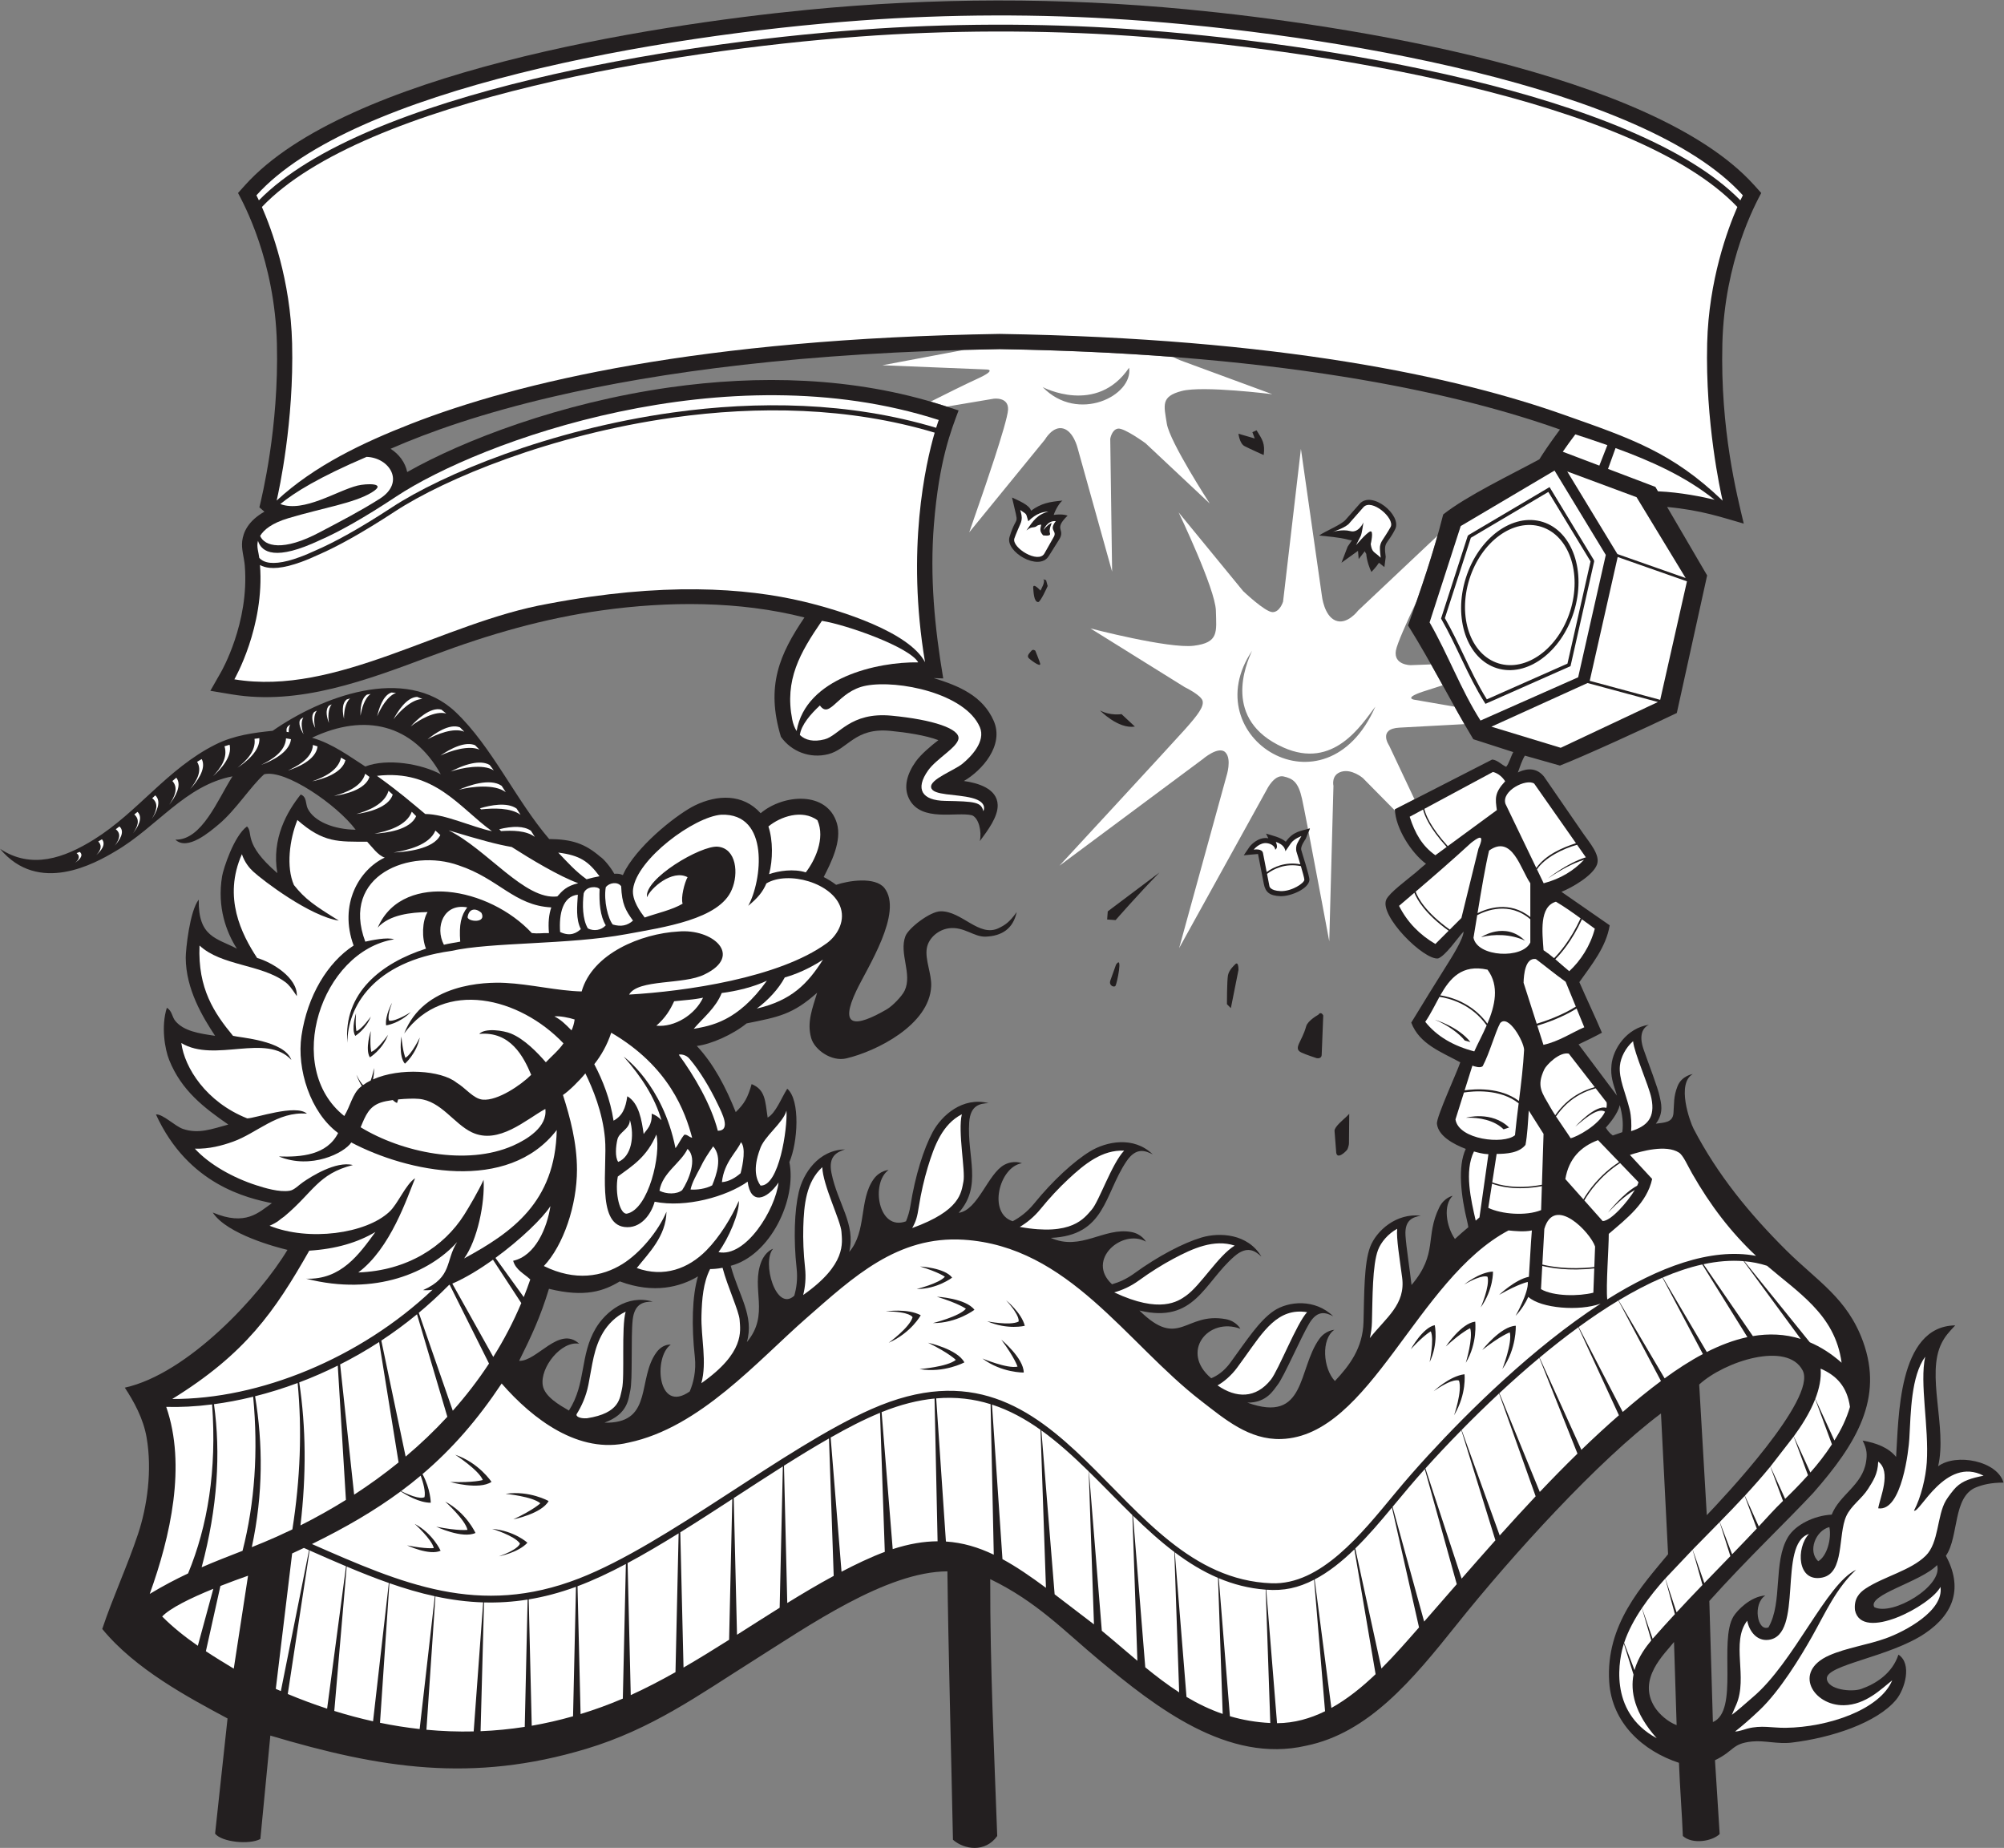
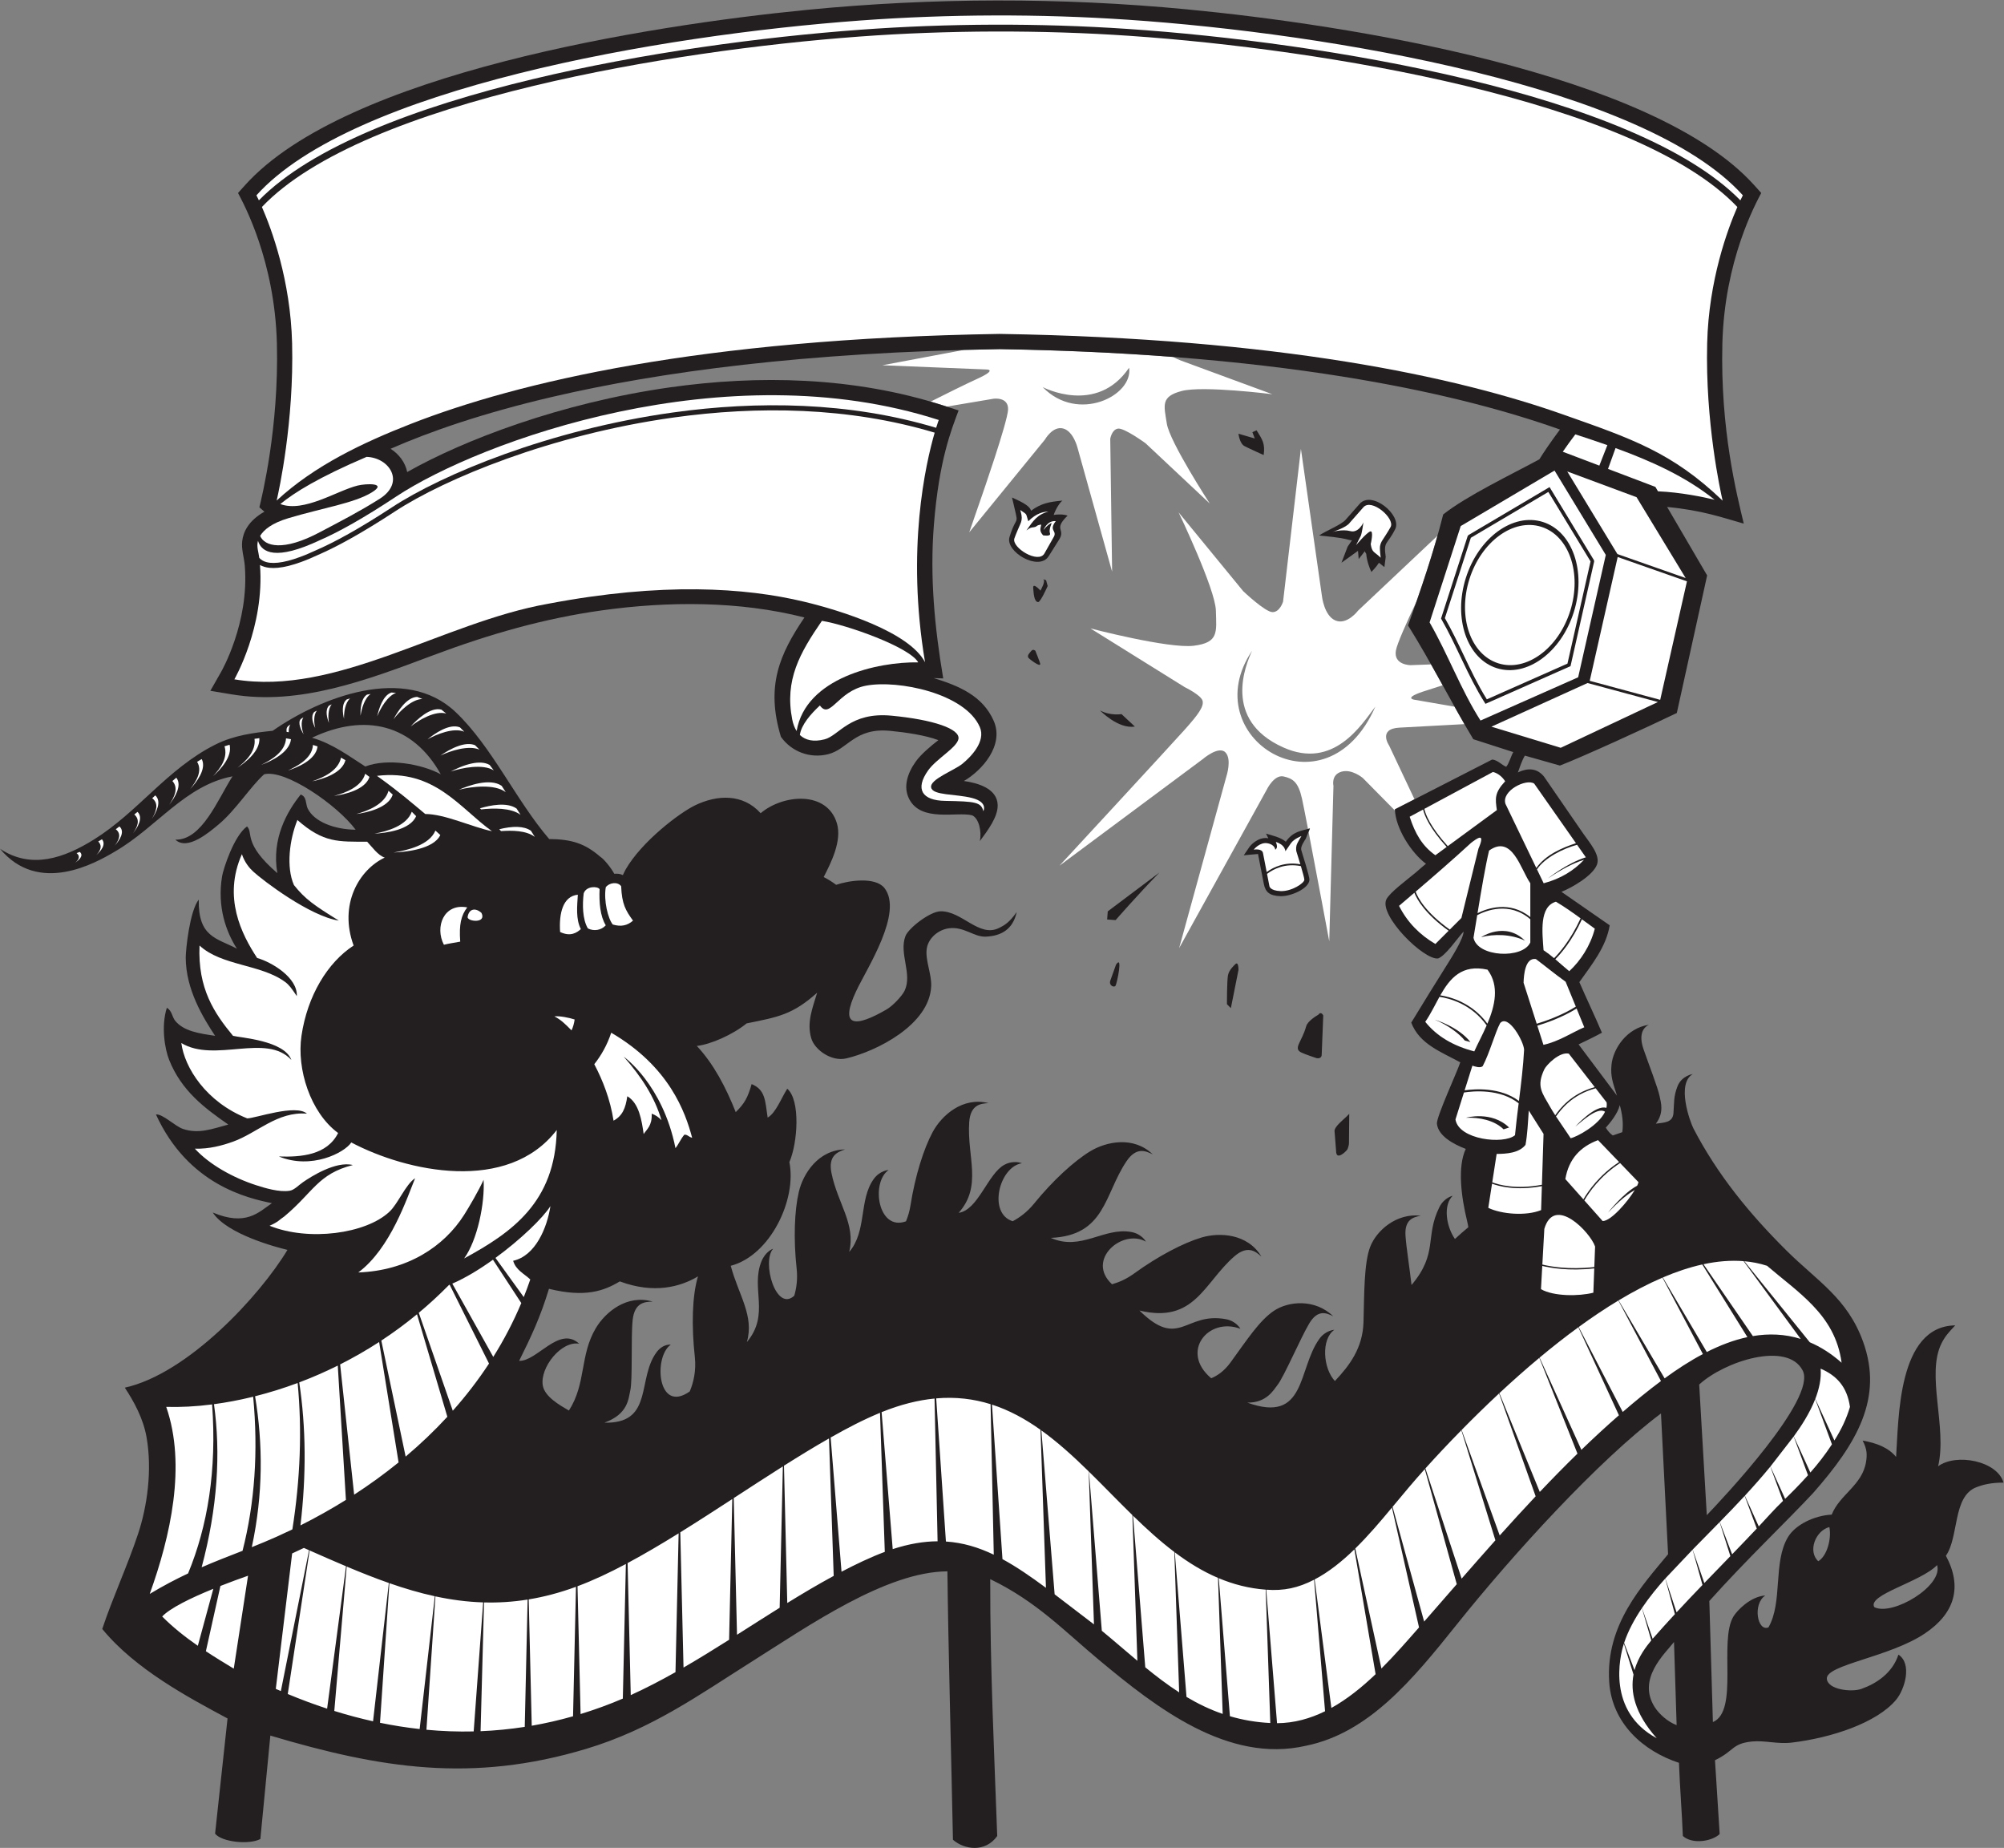
<svg xmlns="http://www.w3.org/2000/svg" viewBox="0 0 787.707 726.227" height="726.227" width="787.707" xml:space="preserve" id="svg2" version="1.1">
  <rect x="0" y="0" width="787.707" height="726.227" fill="#808080" stroke="none" />
  <defs id="defs6" />
  <g transform="matrix(1.333,0,0,-1.333,0,726.227)" id="g10">
    <g transform="scale(0.1)" id="g12">
      <path id="path14" style="fill:#ffffff;fill-opacity:1;fill-rule:evenodd;stroke:none" d="m 3475.43,3937.39 c 0,0 108.34,-225.96 109.88,-289.42 1.57,-63.45 9.3,-94.41 -65,-103.7 -74.27,-9.28 -304.9,51.08 -304.9,51.08 l 278.01,-173.14 c 0,0 47.99,-23.22 52.63,-40.24 4.63,-17.03 -13.94,-41.79 -52.63,-85.13 -38.69,-43.33 -369.32,-401.06 -369.32,-401.06 l 422.52,314.18 c 0,0 46.45,40.25 66.56,20.13 20.12,-20.13 3.09,-71.2 3.09,-71.2 l -139.3,-506.1 258.48,467.41 c 0,0 21.66,44.88 49.53,38.69 27.85,-6.19 43.34,-17.03 54.16,-65 2.79,-12.35 9.49,-46.27 17.87,-89.8 l 5.65,1.6 -4.05,-9.92 c 24.28,-126.09 61.02,-322.86 61.02,-322.86 l 12.38,458.13 c 0,0 -7.73,32.5 23.2,41.78 30.96,9.29 63.46,-18.57 63.46,-18.57 l 94.73,-95.96 c -0.08,1.24 -0.16,2.47 -0.2,3.69 l 57.78,29.58 -74.91,158.65 c 0,0 -34.06,49.52 30.94,52.62 28.89,1.37 110,5.81 191.25,10.31 -9.78,16.96 -19.49,34.16 -29.18,51.5 l -117.17,20.22 c 0,0 -40.25,4.64 35.59,27.86 13.11,4.01 29.1,9.17 46.62,14.97 -11.31,20.45 -22.69,41 -34.26,61.52 l -60.33,-2.2 c 0,0 -51.07,0 -43.34,43.34 3.6,20.17 31.68,82.92 60.67,144.24 22.42,64.44 43.26,127.89 61.91,194 l -234.02,-220.62 c 0,0 -32.5,-43.34 -66.55,-29.41 -34.06,13.94 -40.25,72.75 -40.25,72.75 l -61.9,433.36 -52.61,-450.39 c 0,0 -9.3,-30.95 -30.96,-30.95 -21.68,0 -86.68,61.9 -86.68,61.9 l -190.37,232.16 z m 91.89,26.12 c 0,0 -118.22,181.47 -126.68,235.67 -8.45,54.2 -18.55,79.86 44.07,96.16 62.61,16.3 267.01,-9.52 267.01,-9.52 l -259.4,95.51 c 0,0 -18.73,6.21 -33.32,14.44 -155.86,11.98 -325.91,20.03 -511.33,23.02 -35.49,-0.58 -70.41,-1.34 -104.78,-2.27 -101.62,-19.01 -240.96,-45.32 -240.96,-45.32 l 306.51,-12.44 c 0,0 35.01,0.54 -27.38,-27.87 -33.97,-15.48 -91.46,-44.05 -136.76,-66.85 12.55,-3.67 25.06,-7.51 37.54,-11.53 l 10.02,-3.23 138.67,23.34 c 0,0 43.77,5.74 41.99,-32.27 -1.76,-38.01 -78.26,-257.13 -78.26,-257.13 l -36.21,-104.58 223.18,273.43 c 0,0 22.99,40.79 53.73,32.68 30.74,-8.12 42.66,-57.82 42.66,-57.82 l 101.72,-364.39 -5.49,391.85 c 0,0 4.47,27.56 23.04,30 18.56,2.43 81.22,-43.32 81.22,-43.32 l 189.21,-177.56 z m -492.83,343.37 c 0.47,-0.24 159.36,-84.09 254.94,57.08 12.58,-82.32 -150.88,-164.63 -254.94,-57.08 z m 709.38,-1062.33 c 148.43,-66.66 230.49,66.11 271.74,120.41 -147.06,-334.75 -535.65,-90.71 -363.54,164.48 -18.44,-40.33 -88.48,-203.93 91.8,-284.89 v 0" />
      <path id="path16" style="fill:#231f20;fill-opacity:1;fill-rule:evenodd;stroke:none" d="m 4475.8,3170.66 c 13.65,6.41 49.04,21.67 76.68,-11.64 l 116.04,-168.48 c 18.8,-27.3 51.23,-63.31 40.44,-91.75 -12.26,-32.39 -73.57,-67.71 -104.64,-80.06 l 142.26,-98.68 c -10.43,-64.08 -53.28,-116.33 -89.49,-167.52 21.74,-50.17 45.18,-98.62 66.56,-149.16 -22.34,-12.11 -45.47,-23.4 -68.85,-34.42 l 113.25,-151.01 c -11.59,36.85 -19.59,55.86 -16.17,90.69 4.62,47.06 44.29,108.25 110.35,118.19 -18.99,-9.01 -29.87,-31.29 -15.86,-72.17 14,-40.88 42.24,-112.83 47.65,-139.68 3.3,-16.41 13.6,-47.3 -11.29,-79.77 24.15,3.34 49.59,2.67 51.88,30.8 2.3,28.68 -0.27,48.84 12.11,79.86 12.38,31.02 44.9,35.66 44.9,35.66 -48.96,-28.23 -8.42,-140.67 2.29,-161.24 70.68,-135.81 164.63,-250.42 272.85,-358.07 92.01,-91.5 180.33,-140.93 226.95,-269.7 60.53,-167.15 -19.12,-300.61 -147.17,-446.15 -80.6,-86.38 -194.86,-194.329 -306.17,-318.411 l 10.49,-357.011 c 77.38,32.492 16.85,238.914 60.6,311.296 10.69,17.696 49.81,58.86 94.09,61.965 -38.17,-24.746 -23.64,-107.578 9.18,-94.082 42.89,74.832 12.89,191.817 57.59,266.231 21.8,36.257 76.72,63.41 128.95,66.25 23.3,59.112 90.21,86.332 101.23,155.542 3.3,20.63 3.42,36.96 -10.1,62.73 41.76,-7.2 76.7,-21.21 98.69,-48.19 7.89,110.15 3.77,385.39 174.4,387.84 -19.08,-20.32 -29.63,-31.68 -39.98,-52.05 -47.05,-92.61 16.79,-248.41 -10.51,-363.33 53.18,39.29 174.59,15.96 192.77,-48.19 -36.97,-0.02 -60.74,-6.11 -80.31,-13.77 -70.04,-27.42 -50.53,-145.7 -89.51,-201.942 49.53,-92.304 25.8,-169.843 -61.56,-228.75 -104.87,-70.703 -292.76,-92.359 -289.55,-133.836 2.52,-32.422 72.79,-40.066 101.34,-30.078 44.89,15.692 92.09,46.875 109.79,101.223 40.9,-26.684 19.12,-101.906 -6.88,-133.109 -56.73,-68.055 -190.62,-112.176 -307.52,-126.211 -42.22,-5.067 -80.44,7.05 -117.57,3.203 -59.59,-6.18 -51.51,-27.539 -108.97,-55.211 l 13.81,-217.602 c -21.66,-21.238 -80.18,-31.441 -108.54,-5.769 -2.55,65.097 -8.82,143.359 -11.48,215.711 -105.45,34.582 -197.69,116.41 -205.72,238.39 -11.15,169.414 98.2,285.028 173.59,376.633 l -20.92,414.978 C 4712.7,1142.17 4460.14,864.512 4294.88,657.742 4165.23,495.535 4035.8,338.895 3851.6,301.301 3620.45,247.754 3407.52,415.281 3241.17,553.73 3137.6,639.941 3057.03,726.191 2919.9,792.391 c -0.33,-264.735 11.63,-506.93 20.65,-757.293 -35.16,-49.676 -97.34,-40.215 -130.53,-11.105 -4.88,244.629 -14.08,576.113 -16.34,791.352 -180.07,-0.785 -408.04,-159.719 -576.68,-266 -154.27,-97.215 -294.78,-199.082 -488.12,-257.227 -336.99,-101.355 -607.59,-57.5 -931.7,39.016 L 767.715,26.191 C 734.195,8.469 653.563,17.422 634.242,41.98 L 670.961,381.621 C 555.387,443.633 398.398,527.07 301.5,645.527 c 31.496,94.258 73.859,184.825 105.555,279.973 26.965,80.89 42.07,187.49 25.246,284.55 -9.785,56.45 -37.692,106.41 -64.254,146.88 185.492,40.78 398.027,270.49 479.621,406.18 -30.32,7.18 -178.602,45.8 -220.305,110.15 97.887,-41.22 135.325,0.56 174.407,27.54 -70.262,14.65 -246.559,53.09 -341.93,261.61 19.902,2.08 56.156,-34.71 79.555,-42.66 46.23,-15.72 85.41,-0.22 133.863,12.83 -71.582,49.64 -138.254,100.09 -174.406,190.47 -12.914,32.28 -24.184,99.21 -6.887,153.75 16.066,-9.37 14.582,-26.28 25.246,-39.02 24.82,-29.62 68.883,-36.62 117.031,-43.6 -36.078,54.77 -86.14,136.79 -86.551,230.2 -0.101,23.22 11.532,137.57 38.364,171.4 -1.95,-110.96 52.797,-113.28 112.445,-144.57 -30.906,48.4 -58.82,121.73 -43.602,213.42 3.555,21.42 34.707,118.92 73.438,146.86 19.738,-18.71 -13.258,-49.22 89.496,-137.68 -17.828,102.22 29.531,182.86 68.848,231.78 18.453,-6.74 13.883,-27.35 20.648,-41.31 18.727,-38.59 78.156,-61.8 141.372,-62.47 -54.22,72.99 -207.919,179.25 -269.884,163.44 -40.269,-36.3 -83.742,-105.47 -133.093,-146.87 -26.551,-22.28 -92.918,-79.88 -128.512,-45.89 78.156,-1.63 124.121,117 168.352,186.74 C 546.168,3132.64 462.914,3009.86 340.156,2938.24 279.871,2902.32 113.492,2809.12 0,2945.64 c 92.856,-61.63 189.34,-27.11 276.25,26.85 130.707,81.13 216.16,208.33 357.992,279.96 56.25,28.41 116.477,35.56 169.844,41.07 140.773,98.36 390.184,196.62 539.264,55.32 107.26,-101.69 177.94,-260.23 276.01,-374.41 66.66,-0.76 105.18,-12.96 150.83,-52.43 9.56,-5.55 30.71,-30.88 41.18,-50.07 9.93,0.7 17.9,0 25.23,-3.93 1.93,3.8 6.35,13.42 8.55,17.23 47.89,82.64 158.61,166.35 204.37,188.47 65.43,31.62 141.14,34.97 193.41,-23.19 66.25,56.19 196.07,66.91 224.89,-29.83 15.46,-51.92 -17.84,-117.21 -39.02,-158.34 13.77,-7.13 25.43,-14.36 36.72,-22.95 35.27,12.13 114.32,24.99 142.28,-9.19 56.41,-72 -50.46,-235.17 -82.61,-302.91 -51.48,-108.45 -4.27,-109.52 89.49,-55.08 17.68,10.25 45.34,39.42 52.78,55.08 23.43,49.19 -17,109.51 2.31,160.63 9.12,24.16 72.68,72.73 103.26,73.44 63.03,1.46 113.8,-77.88 171.93,-49.6 18.18,8.85 31.92,17.27 52.97,47.31 -10.49,-49.27 -43.94,-70.78 -91.76,-72.46 -34.51,-1.22 -63.27,30.17 -107.58,24.7 -30.88,-3.81 -60.15,-27.88 -65.58,-58.38 -6.03,-33.83 14.37,-75.44 12.8,-112.44 -4.81,-113.8 -161.6,-192.04 -250.45,-212.85 -43.51,-10.19 -93.34,25.29 -103.27,59.66 -13.64,47.18 3.98,88.87 17.43,134.01 -72.29,-64.57 -113.99,-71.47 -207.9,-90.4 -40.85,-33.21 -105.01,-61.62 -146.87,-66.55 49.87,-53.4 85.29,-121.25 114.74,-195.06 25.96,25.29 35.51,42.78 46.9,82.64 40.56,-16.81 39.77,-48.76 47.18,-98.71 23.79,12.93 40.56,57.93 57.81,85.05 39.41,-33.67 30.92,-159.72 6.28,-216.38 22.18,-110.12 -56.08,-275.11 -172.91,-305.67 23.29,-87 69.88,-147.25 47.53,-225.02 69.09,82.64 10.68,157.93 42.95,237.75 12.25,30.32 34.47,37.55 34.47,37.55 -34.13,-38.71 8.44,-188.23 62.37,-138.5 6.47,22.06 10.4,49.18 6.99,80.24 -9.6,87.32 -6.33,171.19 6.36,225.53 12.69,54.35 57.61,124.08 136.41,125.52 -23.6,-7.6 -50.1,-19.57 -40.04,-69.55 18.05,-89.63 72.22,-150.54 52.3,-232.68 52.59,61.33 28.23,153.18 71.96,214.51 18.5,25.96 44.15,27.07 44.15,27.07 -53.22,-37.43 -30.96,-181.57 51.33,-151.29 5.8,13.91 10.54,29.64 13.31,47.24 13.68,86.78 38.86,166.83 65.37,215.95 26.51,49.1 88.18,104.59 164.59,85.28 -24.76,-1.14 -53.48,-5.72 -56.9,-56.6 -6.79,-101.16 39.58,-187.54 -31.07,-266.83 57.28,7.78 86.34,115.86 134.85,141.64 28.16,14.97 51.6,4.51 51.6,4.51 -67.03,-10.13 -101.24,-147.79 -27.09,-170.93 20.51,10.89 42.93,27.27 62.93,51.9 55.39,68.18 117.36,124.78 164.94,153.95 47.58,29.16 128.77,46.19 185.18,-8.86 -21.99,11.44 -49.14,21.89 -77.64,-20.39 -65.78,-97.61 -61.74,-218.79 -223.01,-225.7 88.79,-39.75 156.41,32.07 237.15,17.38 31.37,-5.7 43.28,-28.44 43.28,-28.44 -69.14,39.43 -178.16,-53.69 -99.92,-125.67 20.28,5.73 42.64,15.43 64.85,31.55 71.07,51.62 145.52,90.37 199,106.29 53.48,15.92 136.33,11.48 176.64,-56.24 -18.3,16.73 -41.84,33.82 -80.25,0.29 -89.65,-78.21 -116.82,-198.54 -279.48,-159.29 117.93,-116.2 133.97,-3.48 254.48,-25.42 31.36,-5.7 43.26,-28.43 43.26,-28.43 -95.08,35.65 -178.85,-68.2 -86.04,-145.86 18.23,7.51 38.38,21.26 56.47,46.05 48.71,66.84 85.31,123.66 128.12,152.63 42.83,28.95 121.56,36.35 175.28,-16.02 -20.63,10.71 -45.94,20.4 -70.77,-20.96 -24.82,-41.36 -74.78,-157.78 -93.69,-181.53 -11.56,-14.51 -31.46,-52.64 -88.84,-52.04 174.33,-62.96 148.06,98.79 212.14,187.8 18.62,25.86 44.28,26.86 44.28,26.86 -39.59,-27.56 -33.2,-114.02 1.72,-150.92 43.46,46.05 82.25,97.49 84.34,174 2.2,80.68 1.28,173.55 19.64,221.43 18.36,47.87 77.41,100.44 149.32,91.89 -22.44,-3.97 -48.07,-11.53 -45.16,-58.3 2.07,-33.64 12.74,-100.19 17.8,-145.94 79.27,93.62 38.84,142.02 82.05,229.29 14.16,28.56 39.29,33.74 39.29,33.74 -28.3,-27.59 -19.68,-89.18 6.65,-127.4 12.94,11.99 26.13,23.58 39.53,34.72 -0.8,5.54 -1.9,11.21 -3.32,17.01 -18.03,73.44 -28.93,161.66 -4.24,213.85 -36.82,14.26 -80.84,37.88 -85.04,74.04 -2.25,19.56 60.57,154.8 68.85,181.28 -56.47,30.73 -120.65,53.76 -144.57,117.03 34.66,57.27 71.25,115.95 107.85,174.42 10.94,17.46 45.99,72.63 46.44,94.07 -17.52,-18.5 -52.22,-70.72 -75.09,-79.3 -42.35,-5.31 -174.57,126.3 -152.76,173.71 9.28,20.14 61.17,58.13 87.33,80.01 2.01,1.68 29.94,26.34 29.82,25.25 -43.5,32.33 -90.16,105.14 -91.8,160.63 l 286.86,146.87 c 16.13,-1.47 28.61,-16.44 41.29,-21.35 8.34,9.25 14.43,32.13 20.88,43.29 l -117.85,37.97 c -64.13,106.31 -122.82,224.5 -192.41,335.45 39.3,109.83 74.77,213.16 103.64,327.17 70.27,55.45 199.53,116.98 283.49,162.48 12.78,20.53 30.49,46.98 60.78,87.94 -148.16,52.66 -340.27,104.96 -587.03,147.2 -280.72,48.05 -630.82,82.78 -1065.18,89.79 -575.51,-9.28 -1002.57,-67.13 -1316.15,-140.1 -206.38,-48.02 -362.86,-102.44 -479.81,-153.69 24.94,-15.89 43.18,-40.09 49.02,-68.55 165.04,93.43 451.39,203.97 775.31,249.7 257.6,36.38 539.9,32.1 805.8,-53.64 l 44.77,-14.44 c -20.63,-55.58 -57.57,-144.99 -72.84,-337.48 -12.13,-153.04 2.08,-301.9 27.57,-452.63 l -28.23,1.01 c 73.83,-22.58 144.83,-52.09 177.19,-126.39 31.46,-72.23 -34.92,-146.36 -88.04,-177.06 39.79,-5.47 98.29,-21.61 99.64,-70.68 0.96,-34.62 -28.39,-73.9 -52.67,-106.62 6.24,28.13 -3,68.28 -23.06,76.25 -45.33,11.31 -149.83,-21.16 -185.26,48.05 -17.98,35.14 -5.84,74.98 19.56,110.55 15.17,21.25 44.74,46.11 66.55,62.91 -37.42,14.33 -96.39,23.07 -142.43,27.45 -104.03,9.89 -123.97,-53.91 -182.06,-68.73 -54.52,-13.9 -109.19,7.85 -139.82,51.19 -45.57,150.19 -3.31,244.36 69.35,351.77 -192.12,49.01 -402.1,48.16 -597.38,20.94 -168.62,-23.51 -330.82,-69.7 -498.34,-132.65 -197.8,-74.33 -394.133,-148.11 -592.629,-115.03 l -63.438,10.57 31.793,55.88 c 0.247,0.44 83.481,144.25 69.747,313.08 -1.954,24 -10.418,48.04 -7.68,72.03 3.101,27.15 18.308,60.33 65.551,87.05 l -14.825,12.89 c 7.153,29.96 57.782,234.06 51.657,482.29 -6.047,244.98 -97.821,412.31 -114.637,444.43 l 20.816,23.14 c 296.245,329.18 1185.795,470.73 1658.495,516.91 369.71,36.12 747.83,36.74 1117.66,1.47 474.12,-45.21 1375.19,-186.61 1673.77,-518.38 l 20.82,-23.14 c -16.82,-32.12 -108.6,-199.45 -114.63,-444.43 -6.27,-253.92 42.73,-444.91 63.12,-530.35 -64.41,18.15 -122.75,39.43 -226.01,49.08 l 117.99,-201.8 -89.42,-405.62 c -87.67,-42.23 -276.03,-128.52 -344.63,-154.97 l -103.41,29.28 c -8.15,-13.27 -15,-33.9 -20.65,-49.67 z m 300.55,-980.75 c -5.9,-24.8 -27.8,-51.32 -41.23,-66.51 5.47,-9.06 11.99,-17.07 20.64,-22.95 8.48,2.99 17.87,6.31 27.97,9.69 3.77,26.16 -0.02,52.97 -7.38,79.77 z M 2058.18,1684.97 c -51.77,-30.95 -129.59,-52.33 -230.55,-14.77 -46.82,-28.18 -102.22,-48.18 -208.9,-21.84 -25.23,-83.38 -51.93,-139.84 -87.96,-212.44 53.03,-1.92 118.18,104.97 177.08,50.51 -52.5,9.36 -115.87,-69.72 -107.38,-122.7 5.4,-33.68 50.8,-58.96 77.14,-74.28 51.37,79.94 31.57,162.54 79.15,242.62 28.49,47.98 92.38,100.9 167.94,78.48 -24.79,-0.12 -53.67,-3.53 -59.17,-54.22 -5.49,-50.69 0.44,-177.62 -7.23,-209.02 -5.24,-21.46 -5.34,-68.24 -75.84,-93.48 3.59,-0.2 7.16,-0.26 10.68,-0.17 132.16,3.18 86.25,130.52 142.43,207.05 19.35,26.37 42.36,22.95 42.36,22.95 -51.76,-35.35 -39.57,-205.35 55.92,-137.92 10.54,24.85 19.62,59.98 14.95,102.5 -9.87,89.83 -8.03,179.44 9.38,236.73 z m 1970.51,2130.11 c 1.62,-20.73 10.29,-43.9 15.24,-53.26 0,0 14.43,14.45 22.24,27.11 l 16.06,-12.74 3.88,29.99 c -6.81,47.83 3.62,33.3 27.99,81.91 20.41,40.71 -68.9,115.32 -105,74.39 l 0.04,-0.02 -40.23,-45.62 c -12.33,-15.68 -59.53,-33.66 -79.14,-47.61 24.14,-2.92 56.11,-4.43 85.95,-12.33 3.85,-1.01 7.42,-1.64 10.74,-1.94 -6.34,-9.44 -12.65,-18.59 -12.67,-18.64 l -18.13,-47.3 48.73,35.01 2.02,-24.22 18.06,23.09 c 1.23,-3.17 2.66,-5.71 4.22,-7.82 z m -903.92,44.91 -32.35,-51.56 c -29.04,-46.26 -129.15,13.16 -115.64,56.48 23.4,74.95 29.04,20.57 7.42,116.38 18.12,-8.56 52.17,-22.2 55.98,-39.01 30.7,22.15 53.12,26.13 92.69,29.94 -8.16,-5.87 -20.39,-25.93 -25.8,-42.27 10.64,1.76 29.14,2.48 40.9,-2.15 -42.07,-41 -7.13,-38.46 -23.2,-67.81 z m 221.71,-554.06 -39.39,36.73 c 0,0 -32.83,-5.63 -63.46,10.86 0,0 53.13,-55.37 102.85,-47.59 z m 72.35,-430.38 -152.35,-114.42 -1.81,-23.97 25,-1.77 c 0,0 66.19,75.97 129.16,140.16 z m 356.78,-69.6 c -31.49,1.25 -44.11,11.19 -49.05,36.63 l -17.01,87.69 c -0.04,0.24 -42.05,-3.84 -42.07,-3.84 l 17.62,25.9 c 0.08,0.11 23.4,30.01 54.86,24.33 l -6.85,13.71 c 15.95,-4.91 44.39,-11.15 58.34,-23.94 21.77,30.94 45.37,31.93 71.21,39.26 l -12.45,-30.6 c -3.47,-5.57 -15.54,-22.39 -13.24,-32.63 1.57,-6.93 24.92,-77.73 24.14,-88.75 -1.85,-26.14 -55.95,-48.94 -85.5,-47.76 z m -484.71,-201.76 -17.03,-47.69 c -4.55,-14.56 11.72,-20.65 15.49,-14.72 4.25,6.69 22.55,93.38 1.54,62.41 z m -250.18,924.44 c -3.51,-4.63 -13.57,-12.83 -7.93,-20.16 2.82,-3.66 37.11,-30.25 34.44,-16.87 -0.96,4.85 -14.32,37.99 -14.32,37.99 0,0 -6.95,6.21 -12.19,-0.96 z m 6,184.73 c 1.01,-7.77 1.17,-40.32 14.71,-40.32 6.97,0 27.87,47.3 27.87,47.3 l -4.65,17.06 -8.52,3.1 c 8.23,-5.89 -7.11,-31.5 -8.12,-33.73 0,0 -23.62,26.75 -21.29,6.59 z m 605.21,455.93 c 0,0 3.11,-28.7 17.82,-36.45 14.7,-7.75 56.48,-26.36 56.48,-26.36 4.73,34.29 -4,45.66 -20.9,72.89 l -12.38,-5.44 6.97,-18.6 -47.99,13.96 z m 317.33,-2014.44 c -7.09,-6.89 -35.06,-29.21 -34.06,-41.09 0.78,-9.31 4.64,-59.71 4.64,-59.71 0.26,-28.84 29.01,-1.35 33.29,5.43 0,0 4.62,10.08 4.62,18.61 0,8.53 0.79,86.07 0.79,86.07 l -9.28,-9.31 z m -82.13,301.38 c 0,0 -30.96,-17.02 -35.61,-34.05 -12.57,-46.16 -39.76,-65.13 -13.84,-77.36 13.16,-6.21 44.12,-16.28 44.12,-16.28 0,0 14.7,-3.88 15.49,9.3 0.76,13.18 4.62,116.31 4.62,116.31 0,0 -6.19,13.96 -14.78,2.08 z m -246.04,147.57 c 0,0 -17.01,-14.74 -20.11,-31.02 -3.09,-16.29 -3.09,-85.29 -3.09,-85.29 l 11.6,-11.63 22.44,112.43 c 0,0 0.78,29.46 -10.84,15.51 z M 5712.01,833.828 c 18.6,-61.57 -131.62,-151.035 -185.17,-124.055 -21.61,36.606 137.24,74.082 185.17,124.055 z m -317.63,112.051 c 6.81,-34.738 -7.04,-85.457 -32.78,-100.711 -31.64,29.004 -8.26,90.242 32.78,100.711 z M 1299.75,3165.25 c -55.74,30.36 -157.02,48.27 -222.6,22.95 -45.01,28.43 -94.732,66.75 -157.045,84.84 156.115,74.15 297.765,39.48 379.645,-107.79 z M 5010.49,1366.1 c 74.51,68.61 260.17,128.74 305.21,41.3 42.8,-83.02 -238.14,-379.69 -282.81,-426.443 l -22.4,385.143 z m -74.26,-758.991 7.72,-245.175 c -26.84,10.164 -51.25,32.656 -64.26,52.461 -53.64,83.769 29.86,158.164 56.54,192.714 v 0" />
      <path id="path18" style="fill:#ffffff;fill-opacity:1;fill-rule:evenodd;stroke:none" d="m 4315.8,3516.94 c 21.19,-44.54 42.31,-88.87 68.5,-130.71 l 237.75,105.32 68.07,301.39 -124.42,204.8 -228.55,-135.23 -76.54,-236.87 c 20.5,-35.84 37.89,-72.34 55.19,-108.7 z m 305.59,541.14 204.41,-75.87 144.77,-238.32 -201.25,70.68 -147.93,243.51 z m 353,-323.96 -78.88,-349.35 -207.81,56.08 82.42,364.99 204.27,-71.72 z m -85.66,-355.78 -286.56,-134.96 -204.42,62.25 283.54,128.7 207.44,-55.99 z m -339.51,530.92 c 87.95,-27.61 128.96,-146.55 91.6,-265.6 -37.38,-119.05 -139.02,-193.21 -226.97,-165.59 -87.97,27.61 -128.99,146.55 -91.6,265.6 37.36,119.05 139,193.21 226.97,165.59 v 0" />
      <path id="path20" style="fill:#ffffff;fill-opacity:1;fill-rule:evenodd;stroke:none" d="m 4702.71,2710.07 c -13.3,-50.96 -42.1,-94.52 -75.44,-125.41 -14.03,11.44 -27.31,23.63 -41.06,35.34 16.08,16.1 49.32,54.15 78.5,117.72 12.87,-9.4 25.56,-18.76 38,-27.65 z m -31.07,-290.64 c -35.47,-15.03 -74.9,-42.02 -120.43,-51.81 l -18.08,56.49 c 25.03,7.53 73.35,24.12 115.85,50.57 l 22.66,-55.25 z m -287.85,5.55 c -12.42,-28.52 -26.88,-55.01 -36.5,-76.69 -61.27,15.99 -110.32,44.21 -144.58,87.21 15.34,21.86 27.9,48.52 41.86,73.65 28.69,-4.16 93.79,-20.46 139.22,-84.17 z m -152.97,16.78 c 0.16,-0.04 68.87,-19.9 105.16,-65.99 l -16.76,4.62 c -15.68,19.9 -50.67,46.28 -88.4,61.37 z m 236.48,-340.57 c -33.26,-28.1 -166.26,-13.42 -175.5,46.54 l 25,79.38 c 27.11,4.26 106.15,11.85 161.31,-31.89 -4.01,-32.02 -7.91,-63.74 -10.81,-94.03 z m -144.21,51.6 c 0.21,0.06 75.35,21.2 126.91,-28.97 l -16.29,-5.28 c -28.22,27.46 -71.72,35.39 -110.62,34.25 z m 308.3,-60.47 c -8.44,13.59 -27.15,39.81 -43.13,64.22 l 0.96,1.3 c 13.42,18.44 45.68,62.71 115.98,81.72 l 32.22,-41.54 c 0.9,-5.43 0.63,-10.87 -0.6,-16.26 -32.97,10.49 -91.57,-55.16 -91.74,-55.37 18.53,14.85 65.72,59.63 87.73,43.96 -18.65,-39.67 -82.6,-74.12 -101.42,-78.03 z m -84.81,-141.26 -2.26,-70.68 c -44.71,-18.13 -117.02,-12.04 -155.73,6.65 l 11.04,71.27 c 19.06,-7.23 69.96,-21.61 146.95,-7.24 z m 284.9,11.69 c -0.58,-2.8 -1.95,-6.36 -3.92,-10.46 -40.72,-21.5 -85.96,-79.33 -86.1,-79.51 17,17.28 46.22,48.37 79.17,66.95 -21.8,-35.84 -69.91,-91.19 -94.69,-91.72 l -54.14,60.9 c 13.4,23.39 46.17,71.77 105.37,110.26 l 54.31,-56.42 z M 4698.4,1636.89 c -42.64,-10.87 -117.13,-11.13 -154.45,10.4 l 3.8,68.56 c 23.44,-5.78 77.97,-15.69 153.32,-7.33 l -2.67,-71.63 z m -962.25,1234.79 6.94,-35.71 c 0,0 0.74,-13.8 33.1,-15.08 32.36,-1.28 70.35,23.58 69.98,33.74 -0.17,4.56 -4.98,22.03 -10.23,39.89 -46.17,9.17 -80.45,-8.29 -99.79,-22.84 z m 529.75,79.39 -33.36,-24.48 c -38.61,27.18 -59.75,63.74 -75.76,113.49 l 39.57,21.29 c 3.98,-16.76 18.26,-53.9 69.55,-110.3 z m 405.06,-37.79 c -30.22,-31.99 -68.89,-56.03 -119.07,-69.31 l -19.72,40.98 c 22.99,34.72 77.67,61.61 118.22,72.46 l 25.86,-36.89 c -56.5,-17.58 -111.68,-62.27 -111.91,-62.45 37.5,25.31 73.41,45.04 106.62,55.21 z m -158.44,-243.71 c -22.09,-49.28 -156.02,-43.79 -167.54,13.77 3.3,19.87 6.99,42.66 10.92,66.6 25.08,13.26 94.43,41.36 156.62,-12.01 v -68.36 z m -145.02,15.48 c 0.2,0.13 70.53,47.74 129.32,-10.33 -41.27,19.83 -92.44,20.05 -129.32,10.33 z m -95.88,18.98 -39.08,-39.05 c -46.21,27.21 -82.46,63.65 -107.13,112.41 l 45.2,38.63 c 8.08,-20.55 31.91,-62.27 101.01,-111.99 v 0" />
      <path id="path22" style="fill:#ffffff;fill-opacity:1;fill-rule:evenodd;stroke:none" d="m 1419.72,2756.58 c 15.74,-31.58 -40.46,-26.04 -40.93,-12.45 3.96,26.42 24.61,27.58 40.93,12.45 v 0" />
-       <path id="path24" style="fill:#ffffff;fill-opacity:1;fill-rule:evenodd;stroke:none" d="m 2426.7,2618.74 c -45.02,-70.69 -92.05,-120.19 -195.25,-144.23 33.61,24.52 64.85,58.47 82.61,91.78 8.52,2.69 56.37,15.17 112.64,52.45 z m -399.31,-557.92 c 31.22,-28.71 1.91,-95.16 -15.83,-121.52 -16.03,-13.16 -46.92,-12.13 -66.97,-1.79 8.67,53.3 62.79,81.37 82.8,123.31 z m 72.62,-107.5 c -18.16,-10.06 -46.12,-13.85 -63.8,-12.23 4.65,21.34 18.18,44.45 28.91,64.77 9.84,21.56 23.12,41.2 37.81,62.46 28.44,-32.42 9.45,-84.77 -2.92,-115 z m 83.79,35.77 c -13.39,-11.86 -33.26,-24.8 -55.03,-26.26 6.18,59.55 45.8,90.97 55.95,117.71 15.06,-14.79 6.29,-64.52 -0.92,-91.45 z m -248.39,114.09 c 14.29,-57.89 -22.41,-219.67 -86.5,-233.19 -20.8,-3.81 -36.43,59.76 -27.18,109.3 44.23,32.27 85.78,58.1 113.68,123.89 z m -78.01,43.17 c 14.14,-47.42 4.9,-107.8 -34.43,-123.93 -10.15,14.36 -7,47.13 -2.29,66.55 5.36,22.16 36.19,29.68 36.72,57.38 z m 461.7,27.32 c 3.27,-52.51 -21.67,-223.29 -76.46,-220.97 -12.71,17.3 -23.01,49.6 -2.01,106.44 11.53,38.56 68.51,77.58 78.47,114.53 z m -245.99,332.96 c -23.44,-49.99 -83.34,-87.82 -137.7,-82.61 27.95,24.69 40.58,46.52 52.47,72.11 32.3,3.66 55.48,4.29 85.23,10.5 z m 188.31,50.16 c -86.8,-121.94 -166.99,-133.06 -215.85,-141.95 28.96,33.76 64.47,60.98 82.61,105.56 43.43,5.54 94.28,17.76 133.24,36.39 v 0" />
      <path id="path26" style="fill:#ffffff;fill-opacity:1;fill-rule:evenodd;stroke:none" d="m 1634.79,2451.55 c 15.6,1.81 43.49,-3.91 59.67,-9.17 -1.57,-11.63 -4.69,-22.65 -9.18,-32.14 -20.65,20.83 -30.56,30.65 -50.49,41.31 z m -757.852,578.94 c 77.359,-68.16 120.792,-63.62 205.792,-64.08 13.52,-14.34 32.1,-40.72 51.79,-46.7 -76.25,-36.02 -135.942,-138.83 -91.79,-259.32 -76.558,-49.75 -136.324,-147.81 -153.761,-266.21 -14.418,-98.03 26.082,-226.04 108.043,-286.54 -32.758,-65.3 -109.059,-71.3 -174.594,-69.16 95.094,-39.31 193.142,10.53 213.422,41.32 164.76,-86.94 461.52,-150.93 605.84,36.71 -4.29,-212.96 -132.32,-302.17 -273.09,-378.65 39.3,53.93 61.5,163.85 57.38,231.79 -14.09,-31.17 -42.02,-79.08 -57.38,-103.28 -59.93,-94.39 -168.12,-164.6 -312.1,-169.82 95.24,70.76 144,220.72 167.53,277.68 -27.41,-17.19 -50.97,-76.05 -75.73,-98.68 -68.89,-65.06 -238.056,-88.02 -353.407,-41.3 25.875,11.13 29.441,18.21 43.601,27.54 85.856,71.75 98.672,125.1 201.946,151.45 -50.25,12.63 -124.18,-34.72 -146.871,-50.49 -13.614,-9.45 -25.711,-22.95 -39.012,-25.24 -30.891,-5.29 -75.098,8.47 -98.68,16.06 -68.777,22.17 -138.738,61.31 -181.289,107.86 42.496,-1.1 80.113,9.1 112.449,20.66 71.243,25.48 130.821,89.73 218.012,82.62 -33.148,29 -152.684,-13.89 -176.047,-13.95 -121.347,48.2 -184.793,149.49 -194.336,222.12 98.934,-59.49 250.399,30.58 324.481,-49.83 -20.989,57.91 -151.992,65.58 -172.11,71.13 -55,66.63 -104.234,139.02 -98.675,266.21 64.402,-60.11 181.421,-54.87 252.429,-107.46 11.555,-8.55 18.481,-17.97 34.422,-41.71 2.77,54.64 -74.25,100.28 -117.035,112.44 -45.926,69.99 -101.449,178.74 -44.891,306.02 8.207,-24.46 22.098,-40.88 33.418,-51.28 28.969,-26.63 167.157,-131.67 252.426,-144.58 -72.969,45.21 -99.32,63.29 -132.437,104.91 -23.293,52.86 -13.067,134.34 10.254,191.76 z m 234.632,130.17 c 170.59,20.27 243.39,-94.71 339.08,-163.13 -60.4,12.56 -137.91,50.42 -196.8,50.69 -46.12,38.15 -73.89,63.2 -142.28,112.44 z m 720.07,-325.43 c 2.09,-52.64 13.2,-71.46 34.93,-101.41 -16.33,-14.48 -35.15,-18.8 -59.67,-11.47 -13.95,17.06 -27.23,69.92 -20.65,109.81 9.73,13.55 35.02,17.46 45.39,3.07 z m -127.77,-25 c -2.15,-35.04 -6.2,-72 8.9,-101.42 -12.14,-10.68 -30.33,-23.11 -61.15,-8.5 -3.7,53.85 7.72,105.49 52.25,109.92 z m 64.17,16.36 c -1.74,-38.77 1.57,-79.59 18.21,-106.54 -13.15,-14.89 -35.56,-18.06 -52.78,-9.17 -16.12,27.26 -16.3,70.37 -12.36,103.1 7.11,22.23 40.96,21.86 46.93,12.61 z m 34.27,-423.22 c 170.65,-99.52 218.51,-233.51 238.67,-309.82 -10.86,3 -13.84,9.81 -22.95,9.19 -10.3,-11.67 -16.46,-27.49 -26.22,-39.7 -37.64,188.49 -152.33,269.47 -152.68,269.72 53.65,-60.71 91.67,-120.36 111.34,-187.22 -7.95,8.58 -17.56,15.25 -28.83,19.17 1.7,-35.52 -14.59,-46.07 -23.63,-60.07 -5.74,39.75 -13.4,91.2 -48.29,111.41 -5.07,-35.48 -14.3,-57.68 -40.52,-72 -9.72,62.95 -31.81,118.84 -56.84,166.48 19.85,25.06 38.08,56.52 49.95,92.84 v 0" />
-       <path id="path28" style="fill:#ffffff;fill-opacity:1;fill-rule:evenodd;stroke:none" d="m 5676.89,1448.23 c -16.87,-78.46 11.51,-208.07 4.69,-311.75 -2.85,-43.52 -16.85,-102.96 -37.71,-142.136 16.17,-9.43 92.85,161.336 205.15,103.036 -35.45,-7.24 -60.88,-14.27 -81.23,-34.2 -7.97,-7.78 -23.73,-28.66 -29.84,-39 -26.8,-45.469 -20.18,-124.25 -59.65,-162.942 -44.55,-43.66 -122.6,-60.894 -176.72,-96.375 -19.37,-12.715 -35.31,-30.597 -31.78,-63.808 19.54,-95.11 223.87,13.34 252.09,68.386 10.67,-70.214 -104.39,-131.179 -160.64,-151.453 -54.02,-19.48 -116.07,-27.793 -167.52,-50.488 -108.79,-48.008 -46.56,-148.535 43.59,-146.863 64.57,1.187 110.41,48.433 142.29,73.426 -35.61,-85.872 -187.77,-138.528 -314.4,-139.981 -40.09,-0.461 -70.85,8.445 -112.44,-2.297 -10.45,-2.691 -24.92,-8.621 -36.46,-8.609 20.25,15.933 44.76,36.851 73.2,64.004 59.26,56.57 119.59,155.32 154.12,216.66 38.64,68.601 70.24,140.973 129.44,196.09 -87.25,-41.129 -183.07,-272.989 -304.48,-375.575 -23.45,-19.824 -43.06,-38.292 -61.81,-51.992 5.04,12.45 10.72,24.805 13.14,30.352 34.69,80.008 -16.6,183.848 32.11,247.109 5.61,-29.16 26.95,-60.742 62.7,-56.437 105.33,12.707 26.34,283.117 119.33,312.113 -38.12,-40.195 -35.47,-143.293 39.03,-128.52 66.58,13.215 45.84,125.766 71.13,181.29 14.12,31.03 46.07,51.28 64.26,80.32 14.06,22.46 28.88,43.15 29.82,80.33 39.84,-29.56 5.43,-105.76 0,-137.69 70.39,-10.781 90.14,176.22 91.74,204.14 4.57,80.57 5.08,184.39 46.85,242.86 z m -937.55,168.82 c -4.16,39.37 4.72,154.36 4.49,193.27 52.77,45.29 112.46,90.89 127.97,161.9 l -65.55,70.85 c 34.34,11.37 106.68,31.2 144.57,6.89 12.72,-8.14 24.86,-37.21 39.02,-61.95 53.52,-93.54 113.42,-172.14 188.21,-242.53 -133.83,25.11 -288.62,-34.2 -438.71,-128.43 z M 507.938,1323.54 c 215.671,133.35 301.55,257.07 403.98,437.27 78.512,4.87 142.732,24.03 195.062,55.08 -47.95,-66.01 -101.53,-141.55 -204.242,-137.69 204.792,-52.43 365.742,19.48 445.202,107.85 -35.2,-54.66 -12.84,-102.66 -100.38,-141.54 8.64,-0.85 18.02,-0.4 27.99,1.14 C 1061.88,1443.52 764.813,1322.3 507.938,1323.54 Z M 1156.13,2491.7 c 0,0 -21.32,-37.43 -17.62,-66.69 0,0 38.13,4.74 72.96,39.2 0,0 -42.31,-27.48 -63.51,-25.69 0,0 -8.98,7.89 8.17,53.18 z m 1050.08,285.72 c 27.91,23.03 42.98,40.84 53.63,66.13 63.87,38.36 196.51,1.85 219.45,-73.01 13.21,-43.09 -13.92,-83.34 -41.31,-103.27 -141.09,-102.64 -417.39,-141.95 -582.88,-151.46 26.56,46.58 161.13,28.16 222.7,59.55 115.33,55.73 23.47,135.87 -78.13,126.33 -108.38,-6.16 -252.72,-64.27 -284.56,-176.7 -72.04,1.81 -150.57,21.44 -224.9,25.24 -60.97,3.13 -241.1,-1.82 -298.32,-149.16 118.67,162.56 340.66,106.44 469.61,-29.05 -12.15,-18.76 -37.63,-40.63 -51.95,-55.86 -23.98,27.84 -63.11,68.56 -103.26,84.91 -21.16,8.62 -75.61,17.4 -93.19,-1.25 92.36,8.55 131.17,-67.83 153.26,-120.64 -29.76,-29.74 -98.56,-76.93 -142.69,-73.16 -27.61,2.35 -49.88,33.73 -77.64,50.33 -44.82,36.2 -166.64,44.96 -246.16,9.35 2.09,9.7 3.39,20.99 2.9,33.59 0,0 -3.3,-19.72 -9.62,-36.74 -8.11,-4.03 -15.71,-8.55 -22.67,-13.59 -4.91,5.31 -11.42,14.5 -19.43,30.38 0,0 5.55,-17.21 15.95,-32.97 -1.61,-1.25 -3.19,-2.51 -4.72,-3.82 -23,-19.61 -29.07,-55.11 -47.09,-84.73 -180.585,142.9 -68.217,485.74 146.84,520.89 -20.28,7.25 -68.48,-3.17 -84.9,-6.89 -73.73,196.59 133.02,276.2 275.39,224.93 118.07,-39.05 163.89,-118.45 273.09,-123.92 -7.17,-20.86 -9.56,-45.52 -6.88,-75.72 -21.34,0.39 -31.44,-2.21 -50.49,0 -62.15,67.03 -157.44,113.65 -247.84,121.62 -75.12,6.63 -167.3,-14.46 -206.53,-105.55 34.45,38.72 99.3,45.01 146.87,45.89 -16.05,-26.41 -17.48,-76.61 -4.6,-107.86 -130.51,-41.75 -244.69,-130.04 -231.77,-277.67 -0.22,106.06 76.82,239.12 305.21,270.78 118.37,26.73 345.88,17.88 517.28,49.65 109.1,20.24 275.25,43.25 311.16,131.64 20.11,46.5 13.87,120.89 -41.32,126.22 -49.26,4.76 -218.93,-95.11 -208.82,-149.16 9.48,25.97 74.12,83.23 119.51,59.25 -9.09,-16.69 -20.32,-60.15 -14.54,-78.12 -30.02,-18.16 -76.31,-28.15 -111.86,-40.8 -12.44,16.52 -38.37,51.18 -34.25,83.73 11.31,89.06 180.04,213.23 259.81,219.37 144.59,5.46 120.16,-196.35 79.66,-268.68 z M 1049.84,2460.61 c 0,0 -15,-45.95 -2.22,-66.55 0,0 31.6,19.23 45.82,56.92 0,0 -25.85,-37.07 -42.31,-42.99 0,0 -4.03,14.11 -1.29,52.62 z m 43.45,-52.06 c 0,0 -17.56,-53.78 -2.59,-77.9 0,0 36.98,22.5 53.62,66.62 0,0 -30.25,-43.38 -49.51,-50.32 0,0 -4.72,16.52 -1.52,61.6 z m 90.32,-16.21 c 0,0 -9.02,-58.11 10.37,-80.34 0,0 34.17,29.27 43.87,77.3 0,0 -23.78,-49.57 -42.39,-59.9 0,0 -7.59,16.17 -11.85,62.94 z m 850.49,-67 c 29.08,-34.16 59.41,-84.28 82.6,-133.09 12,-25.24 39.87,-77.49 0,-78.03 -20,77.9 -69.81,162.43 -115.02,224.21 4.04,2.08 21.98,0.86 32.42,-13.09 z m -307.99,-41.86 c 21.56,-44.39 51,-114.09 57.84,-192.21 7.4,-84.41 -24.96,-249.57 56.83,-260.61 48.85,-6.59 79.74,38.26 89.63,74.46 91.94,-18.64 211.47,14.86 274.2,59.15 8.71,-69.43 55.98,-54.02 91.1,-2.59 -9.25,-79.37 -96.46,-221.91 -177.06,-205.18 29.19,38.87 62.41,115.88 60.01,151.18 -21.65,-49.34 -56.55,-106.42 -95.81,-146.17 -52.71,-53.37 -124.81,-80.96 -205.16,-51.91 33.52,42.31 86.51,93.34 87.56,165.95 -23.87,-57.2 -78.05,-122.1 -130.02,-154.28 -59.55,-36.88 -138.76,-51.51 -231.55,-5.8 57.71,60.81 97.66,179.32 97.66,284.01 0,78.88 -20.07,153.86 -41.3,220.29 17.27,11.36 48.4,42.02 66.07,63.71 z m -403.41,716.54 c 100.5,-30.3 143.57,-41.63 186.26,-49.11 54.35,-34.81 140.22,-86.57 196.06,-106.71 -34.51,-8.39 -46.54,-21.95 -61.64,-38.97 -95.49,-12.2 -207.65,139.54 -320.68,194.79 z m 323.4,-65.57 c 63.89,-8.15 88.95,-25.65 121.79,-69.82 -13.11,-2.36 -25.91,-5.23 -38.22,-8.84 -32.93,23.75 -55.92,49.64 -83.57,78.66 z m 764.35,95.41 c 23.94,-54.3 -8.34,-120.15 -34.43,-153.76 -35.23,11.34 -80,4.63 -108.13,-5.3 11.26,42.66 11.7,99.44 -2.02,140.69 35.74,29.33 99.11,51.27 144.58,18.37 z m -802.39,-851.22 c 6.71,-52.89 -53.63,-89.73 -94.89,-108.03 -137.62,-61 -328.85,-19.75 -449.75,54.04 14.82,35.32 24.53,60.89 59.65,72.91 8.53,2.92 21.06,5.4 34.98,7.29 3.95,-3.8 8.18,-6.82 12.67,-8.61 0,0 1.56,3.85 3.34,10.49 22.79,2.25 46.59,2.96 61.43,1.57 65.2,-6.11 103.14,-73.64 156.05,-98.67 78.86,-37.32 159.78,38.07 216.52,69.01 z m 3197.39,-1.58 c 4.92,-20.03 5.8,-45.77 4.32,-63.88 48.02,15.22 71.32,39.79 59.84,96.91 -7.73,38.46 -50.61,132.38 -54.08,168.24 -22.11,-19.35 -36.45,-47.67 -38.85,-72.14 -3.77,-38.47 16.45,-78.92 28.77,-129.13 z M 1734.97,1365.18 c -6.9,-34.53 -20.29,-63.4 -34.56,-86.18 -3.32,-5.95 7.77,-13.72 30.21,-12.33 97.47,14.91 97.01,60.05 103.47,86.51 8.58,35.2 -2.32,181.7 10.79,227.75 -29.27,-13.49 -52.72,-38.12 -66.64,-61.55 -27.88,-46.94 -31.51,-95.33 -43.27,-154.2 z m 333.14,4.85 c 128.48,90.21 115.04,153.76 112.85,186.67 -1.71,25.7 -35.99,98.52 -50.32,153.58 -16.24,-3.1 -28.92,-3.71 -36.66,-3.68 -20.32,-39.76 -24.18,-88.58 -25.52,-136.17 -1.85,-65.96 16.88,-138.05 -0.35,-200.4 z m 305.75,340.86 c 3.36,-30.55 0.3,-57.8 -5.48,-80.85 128.47,90.22 115.02,153.76 112.83,186.68 -2.12,32.06 -54.94,137.44 -56.49,190.21 -47.57,-43.34 -54.16,-111.08 -56.01,-176.49 -1.03,-36.84 0.55,-77.68 5.15,-119.55 z m 335.59,179.9 c -4.8,-30.47 -7.93,-42.55 -19.6,-63.3 142.67,51.61 144.43,104.09 151.05,137 6.39,31.73 -16.95,147.49 -4.66,198.42 -57.3,-29.31 -81.21,-92.7 -100.26,-155.6 -10.84,-35.82 -20.08,-75.62 -26.53,-116.52 z m 359.01,-6.99 c -19.42,-23.9 -40.96,-40.89 -61.43,-52.98 154.26,-27.99 190.2,26.02 212.17,50.83 21.6,24.42 59.3,136.03 95.55,173.94 -64.38,3.3 -116.8,-39.37 -164.89,-84.26 -27.11,-25.31 -55.06,-55.09 -81.4,-87.53 z m 290.13,-210.66 c -24.9,-18.09 -50.11,-28.96 -73.02,-35.35 135.7,-63.86 188.61,-26.32 211.89,-9.78 43.13,30.58 94.69,118.03 143.42,147.75 -61.21,19.79 -123.38,-8.08 -181.11,-38.92 -32.39,-17.29 -67.02,-38.9 -101.18,-63.7 z m 289.55,-257.05 c -16.81,-23.07 -40.03,-42.76 -57.94,-52.48 54.94,-38.24 112.59,-39.32 157.24,16.77 22.95,28.87 75.9,165.92 106.84,199.06 -86.1,14.03 -129.32,-56.6 -183.71,-132.42 -3.32,-4.64 -6.45,-9.01 -22.43,-30.93 z m 397.37,133.88 c -0.45,-16.57 -2.76,-32.27 -6.23,-46.88 48.51,61.07 105.88,99.2 95.27,178.66 -6.89,51.65 -17.6,117.26 -14.65,143.56 -26.77,-14.86 -47.44,-39.06 -56.31,-62.22 -17.01,-44.41 -16.17,-142.98 -18.08,-213.12 z m 305.97,299.37 11.1,9.54 26.4,186.26 c -16.09,0.56 -31.5,5.07 -42.65,8.04 -28.93,-58.64 -8.65,-143.11 5.15,-203.84 z m -34,-188.36 c 0,0 45.14,36.63 84.92,38.16 0,0 2.09,-51.83 -36.13,-105.8 0,0 27.28,62.4 20.21,90.23 0,0 -12.48,10.24 -69,-22.59 z m -54.14,-182.67 c 0,0 45.62,68.58 86.68,73.23 0,0 7.66,-62.56 -27.75,-121.37 0,0 22.3,73.71 12.83,101.97 0,0 -23.13,-9.51 -71.76,-53.83 z m -103.26,-8.19 c 0,0 34.92,63.81 70.68,71.02 0,0 11.49,-54.45 -15.17,-108.88 0,0 14,66.53 3.51,90.68 0,0 -19.61,-10.13 -59.02,-52.82 z m 67.44,-123.7 c 0,0 46.87,44.74 90.94,50.01 0,0 6.97,-57.39 -30.67,-120.79 0,0 24.73,71.78 14.38,102.07 0,0 -14.79,10.25 -74.65,-31.29 z M 4370.84,1468 c 0,0 54.41,69.77 98.75,71.43 0,0 3.14,-67.61 -39.51,-127.75 0,0 29.82,77.15 21.97,108.18 0,0 -25.55,-8.32 -81.21,-51.86 z M 919.809,895.848 c 100.291,49.082 185.941,99.211 261.831,155.302 16.06,-10.65 54.51,-33.53 88.55,-33.53 0,0 0.07,38.51 -24.3,84.45 87.56,74.44 162.26,160.31 233.38,267.07 91.46,-105.19 228.46,-209.71 374.34,-174.18 210.25,44.04 380.13,240.93 524.68,367.35 137.22,120.03 267.68,243.01 463.22,230.72 310.01,-19.48 479.12,-304.44 700.29,-475.12 69.72,-53.8 141.56,-115.59 236.36,-112.44 263.32,8.72 398.81,471.46 670.1,615.01 15.67,-1.76 47.7,-4.94 68.83,0 -3.63,-43.68 -5.68,-92.26 -8.77,-136.7 -40.31,-7.91 -87.79,-53.3 -87.79,-53.3 59.06,33.68 84.53,38.04 84.53,38.04 3.14,-30.65 -36.02,-99.93 -36.02,-99.93 17.29,18.1 29.28,37.88 37.56,55.9 37.66,-34.03 150.35,-42.76 213.17,-19.94 -199.87,-129.75 -389.28,-317.64 -508.42,-447.19 -33.67,-36.63 -66.19,-73.71 -97.89,-112.05 C 4013.77,924.758 3894.14,774.688 3749.24,780.176 3279.51,797.988 3155.21,1552.49 2569.55,1293.67 2310.88,1179.36 1968.31,895.93 1707.6,794.48 1412.49,679.656 1186.72,778.641 919.809,895.848 Z M 2611.86,1581.77 c 0,0 64.09,9.68 103.17,-11.33 0,0 -27.28,-50.98 -94.5,-81.24 0,0 61.47,44.54 70.41,75.28 0,0 -6.21,16.89 -79.08,17.29 z m 101.15,132.43 c 0,0 72.63,-3.8 94.63,-32.89 0,0 -44.09,-33.97 -104.69,-33.54 0,0 66.03,16.23 83.24,36.14 0,0 -17.64,13.3 -73.18,30.29 z m 253.85,-99.77 c 0,0 45.23,-36.52 55.02,-75.11 0,0 -50.26,-12.85 -111,13.3 0,0 66.72,-13.69 92.46,-0.97 0,0 7.4,14.33 -36.48,62.78 z m -14.16,-116.09 c 0,0 65.66,-54.17 66.09,-96.86 0,0 -65.12,-1.23 -121.83,41.39 0,0 73.41,-30.73 103.47,-23.99 0,0 -7.32,24.77 -47.73,79.46 z m -190.1,126.69 c 0,0 85.01,-4.46 110.76,-38.5 0,0 -51.6,-39.74 -122.54,-39.24 0,0 77.29,18.99 97.43,42.29 0,0 -20.63,15.56 -85.65,35.45 z m -26.09,-135.59 c 0,0 86.45,-18.76 107.18,-58.01 0,0 -59.57,-32.13 -132.26,-19.77 0,0 82.45,6.56 107.01,27.1 0,0 -18.56,19.42 -81.93,50.68 z M 1182.73,1051.96 c 19.9,14.74 39.13,29.88 57.78,45.55 7.67,-21.34 14.72,-47.16 11.29,-63.24 0,0 -12.23,-10.82 -69.07,17.69 z m 17.61,-160.007 c 0,0 65.79,-31.047 98.94,-15.828 0,0 -22.76,50.789 -76.35,79.109 0,0 50.48,-45.566 56.22,-71.25 0,0 -21.83,-3.359 -78.81,7.969 z m 270.85,-32.305 c 0,0 57.13,10.75 84.02,40.11 0,0 -38.18,35.105 -104.07,40.836 0,0 65.24,-19.52 81.91,-42.918 0,0 -0.27,-16.133 -61.86,-38.028 z m 42.48,108.965 c 0,0 83.48,16.621 104.08,54.027 0,0 -56.78,31.91 -126.91,21.22 0,0 79.21,-7.69 102.5,-27.85 0,0 -18.2,-18.365 -79.67,-47.397 z M 1286.25,947.02 c 0,0 76.98,-36.329 115.79,-18.536 0,0 -26.63,59.446 -89.35,92.586 0,0 59.08,-53.316 65.79,-83.386 0,0 -25.55,-3.922 -92.23,9.336 z m 41.21,131.78 c 0,0 85.04,-24.4 121.87,0.35 0,0 -37.26,56.51 -107.13,80.03 0,0 69.51,-44.82 81.43,-74.53 0,0 -25.56,-8.3 -96.17,-5.85 v 0" />
-       <path id="path30" style="fill:#ffffff;fill-opacity:1;fill-rule:evenodd;stroke:none" d="m 5430.45,1430.36 c -30.84,27.25 -62.21,46.95 -93.83,60.36 l -193.14,238.96 c 22.97,-2.01 45.35,-6.39 67.01,-13.42 45.02,-38.59 93.53,-73.86 134.67,-116.8 42.57,-44.48 75.47,-96.39 85.29,-169.1 z M 1377.77,2772.83 c -18.23,-23.8 -24.4,-50.35 -20.66,-100.97 -16.09,-3.02 -32.91,-5.33 -48.18,-9.18 -27.2,52.01 -0.87,123.32 68.84,110.15 z m 3990.8,-1359.85 c 47.47,-20.56 78.03,-53.3 86.51,-112.88 -10.59,-35.6 -25.61,-66.59 -45.94,-98.89 l -56.29,122.59 c 11.31,29.13 18.15,59.71 15.72,89.18 z m 33.34,-223.13 c -20.33,-31.17 -41.19,-57.62 -63.61,-83.15 l -48.91,106.62 c 20.75,28.29 46.68,67.53 63.23,109.88 l 49.29,-133.35 z m -70.6,-91.09 c -25.92,-29.08 -48.93,-51.74 -67.42,-69.66 l -43.38,95.33 68.59,88.51 42.21,-114.18 z m -73.67,-75.69 c -28.11,-27.164 -45.57,-47.75 -71.47,-75.308 l -40.99,90.588 c 25.68,27.78 50.84,56.2 75.09,85.79 l 37.37,-101.07 z m -77.39,-81.586 c -24.49,-25.996 -48.24,-50.703 -72.65,-75.929 l -36.45,95.363 c 24.83,25.371 49.42,50.842 73.5,76.882 l 35.6,-96.316 z m -77.79,-81.23 c -25.88,-26.731 -50.92,-52.434 -76.89,-79.406 l -34.32,98.695 c 26.56,27.223 53.18,54.051 79.55,81.004 l 31.66,-100.293 z m -82.26,-84.981 c -25.47,-26.472 -50.65,-52.921 -76.43,-80.714 l -33.14,99.843 80.39,84.903 29.18,-104.032 z m -81.37,-86.062 c -21.7,-23.469 -43.56,-47.609 -65.59,-72.707 l -31.4,90.859 c 22.38,33.145 47.12,62.852 68.55,86.778 l 28.44,-104.93 z m -69.61,-77.414 c -13.91,-17.149 -38.22,-46.961 -49.36,-87.754 l -30.74,80.469 c 11.95,35.949 31.13,70.808 52.52,102.539 l 27.58,-95.254 z m -52.38,-100.859 c -9.3,-49.211 1.75,-112.551 68.36,-187.532 -146.37,79.114 -109.57,239.532 -96.8,278.907 l 28.44,-91.375 z M 1623.04,1892.15 c -9.62,-63.83 -44.23,-146.74 -109.87,-161.17 7.76,-27.42 32.4,-37.97 50.48,-55.08 -5.98,-17.56 -12.41,-34.88 -19.25,-51.95 l -83.42,115.49 c 74.27,54.27 140.35,118.15 162.06,152.71 z m -85.89,-285.85 c -23.35,-55.54 -51.09,-108.47 -82.63,-158.75 l -120.82,216.06 c 38.31,16.5 80.1,41.94 119.92,70.49 l 83.53,-127.8 z m -95.18,-178.32 c -32.13,-48.98 -67.93,-95.36 -106.8,-139.13 l -100.33,288.75 c 29.37,24.47 58.16,50.81 86.13,79.09 l 2.74,2.79 c 0.72,0.29 1.45,0.6 2.17,0.88 l 116.09,-232.38 z m -122.85,-156.89 c -38.35,-41.6 -79.51,-80.74 -123,-117.39 l -71.72,342.02 c 35.62,23.43 70.82,49.24 105.23,77.58 l 89.49,-302.21 z m -143.8,-134.57 c -41.84,-33.94 -85.66,-65.67 -131.07,-95.13 l -41.28,384.08 c 38.5,19.44 76.98,41.39 115,66.04 l 57.35,-354.99 z m -155.3,-110.51 c -43.45,-27.092 -88.247,-52.143 -134.028,-75.162 17.488,148.672 16.375,289.372 -3.637,421.602 37.602,14.18 75.625,30.62 113.661,49.53 l 24.004,-395.97 z M 862.172,939.094 c -14.809,-7.168 -29.707,-14.125 -44.692,-20.864 -25.425,-11.433 -50.277,-21.687 -74.984,-31.542 33.906,157.762 32.801,304.912 9.656,444.902 40.856,10.29 82.903,23.23 125.528,39.1 13.261,-139.65 7.754,-283.03 -15.508,-431.596 z M 715.199,875.93 c -39.636,-15.52 -79.265,-30.684 -120.609,-48.645 47.223,176.745 56.527,336.255 36.371,480.895 35.855,4.78 73.309,11.75 111.832,21.1 l 3.727,0.92 c 15.175,-161.28 4.847,-312.54 -31.321,-454.27 z m -160.57,-66.703 c -35.781,-16.844 -73.16,-36.368 -113.145,-60.438 61.067,169.316 108.543,378.921 48.668,551.461 41.211,-1.25 86.746,0.98 135.293,7.2 14.207,-194.16 -13.336,-359.149 -70.816,-498.223 z M 5309.8,1500.63 c -46.95,14.69 -94.25,16.23 -141.05,8.36 l -145.66,211.84 c 40.64,8.73 80.33,12.14 118.43,9.03 l 168.28,-229.23 z m -157.18,5.28 c -40.57,-8.68 -80.67,-24.11 -119.73,-43.89 l -129.67,219.75 c 39.28,16.77 78.24,29.87 116.35,38.32 l 133.05,-214.18 z m -131.25,-49.87 c -38.91,-20.63 -76.72,-45.36 -112.85,-71.7 l -135.67,229.9 c 43.07,25.9 86.41,48.68 129.36,67.08 l 119.16,-225.28 z m -123.6,-79.61 c -38.92,-28.96 -76.62,-59.98 -112.77,-91.18 l -129.92,250.43 c 38.46,28.02 77.67,54.4 117.11,78.16 l 125.58,-237.41 z m -124,-100.92 c -37.66,-32.87 -74.53,-66.95 -110.72,-101.92 l -123.25,271.87 c 37,30.87 75.28,61.04 114.34,89.53 l 119.63,-259.48 z m -122.21,-113.09 c -37.73,-36.79 -74.74,-74.55 -111.15,-112.95 l -119.16,291.22 c 37.17,34.62 76.7,69.81 117.81,104.15 l 112.5,-282.42 z m -123.32,-125.81 c -35.84,-38.036 -71.11,-76.649 -105.97,-115.516 l -112.33,311.056 c 33.5,34.11 70.61,70.57 110.41,107.7 l 107.89,-303.24 z M 4409.57,906.914 c -33.53,-37.559 -66.7,-75.305 -99.61,-112.98 l -106.8,324.896 c 34.46,38.21 65,70.76 106.02,112.56 L 4409.57,906.914 Z M 4295.64,777.527 c -32.26,-36.972 -64.29,-73.828 -96.21,-110.293 l -93.1,338.316 c 32.24,38.88 61.01,73.45 95.02,111.27 l 94.29,-339.293 z m -111.3,-127.515 c -35.3,-40.227 -70.84,-81.098 -110.86,-121.059 l -77.19,353.676 c 38.44,37.676 74.37,79.976 108.26,120.791 l 79.79,-353.408 z M 4056.29,512.156 c -40,-38.203 -83.38,-73.426 -130.45,-99.527 l -49.36,378.844 c 41.61,21.703 80.57,53.019 117.25,88.672 l 62.56,-367.989 z M 3907.25,402.891 c -44.01,-21.641 -91.12,-34.93 -141.59,-35.227 l -31.91,393.574 c 52.09,-3.914 94.3,5.274 141.21,29.446 l 32.29,-387.793 z m -161.49,-34.7 c -42.89,2.192 -82.28,9.211 -119.04,20.032 l -32.97,406.906 c 43.03,-18.09 88.87,-30.063 138.52,-33.801 l 13.49,-393.137 z m -140.37,26.821 c -38.01,13.054 -73.22,30.183 -106.7,50.133 l -34.55,426.3 c 40.14,-30.175 82.25,-56.183 127.48,-75.449 l 13.77,-400.984 z m -128.34,63.551 c -34.57,22.265 -67.46,47.355 -99.92,73.82 l -36.23,447.051 c 39.31,-38.321 79.53,-74.981 121.93,-106.993 l 14.22,-413.878 z m -123.18,93.046 c -34.61,28.957 -69.07,59.082 -104.89,88.567 l -38.02,469.204 c 42.87,-42.02 85,-86.08 128.16,-128.208 l 14.75,-429.563 z m -128.05,107.383 -115.98,88.645 -39.16,483.223 c 48.75,-34.94 94.61,-76.78 139.65,-120.87 l 15.49,-450.998 z m -141.58,107.785 c -44.63,33.028 -86.49,61.922 -128.22,84.578 l -30.92,455.585 c 51.23,-16.57 98.42,-42.53 143.14,-74.3 l 16,-465.863 z m -153.86,97.703 c -45.41,21.731 -91.31,35.579 -141.12,38.801 l -28.64,422.009 c 58.1,5.05 111.08,-1.7 160.34,-17.08 l 9.42,-443.73 z m -165.68,39.504 c -40.72,-0.234 -84.25,-7.461 -132.33,-23.097 l -32.72,403.823 c 56.11,22.69 107.85,35.39 156.12,40.1 l 8.93,-420.826 z m -155.68,-31.222 c -41.67,-15.418 -87.69,-37.657 -127.58,-58.524 l -32.06,395.682 c 50.65,28.71 96.96,52.76 145.57,72.81 l 14.07,-409.968 z m -150.64,-70.797 c -45.8,-24.797 -91.4,-51.86 -136.93,-79.973 l -9.7,404.848 c 45.21,28.56 89.64,55.74 132.73,80.3 l 13.9,-405.175 z m -159.34,-93.891 c -41.93,-26.179 -83.81,-53.062 -125.78,-79.695 l -9.65,402.931 c 48.66,31.65 97.18,63.29 144.85,93.45 l -9.42,-416.686 z m -149.08,-94.453 c -44.65,-28.191 -89.42,-55.887 -134.44,-81.933 l -9.54,398.722 c 50.73,31.516 102.13,64.797 153.36,98.11 l -9.38,-414.899 z m -158.12,-95.469 c -43.69,-24.636 -87.62,-47.539 -131.92,-67.644 l -9.32,389.219 c 48.94,26.191 99.38,56.003 150.49,87.656 l -9.25,-409.231 z m -155.27,-77.968 c -40.65,-17.461 -82.83,-32.754 -124.59,-45.516 l -9.03,376.797 c 46.44,17.246 93.86,39.676 142.59,65.555 l -8.97,-396.836 z m -146.79,-52.09 c -40.63,-11.582 -81.23,-20.86 -121.82,-27.91 l -8.92,372.492 c 44.98,7.39 91.29,19.504 139.36,37.109 l -8.62,-381.691 z m -142.44,-31.289 c -43.45,-6.739 -86.86,-10.957 -130.23,-12.735 l 10.16,379.66 c 41.89,-1.164 84.59,1.415 128.55,8.438 l -8.48,-375.363 z m -150.56,-13.407 c -46.51,-1.093 -92.96,0.594 -139.33,4.95 l 26.48,393.215 c 46.3,-9.981 93.02,-16.258 140.78,-17.754 l -27.93,-380.411 z m -159.33,7.024 c -39.03,4.305 -78,10.476 -116.9,18.465 l 27.68,411.574 c 44.66,-15.59 89.13,-28.781 133.96,-38.527 l -44.74,-391.512 z m -137.42,22.848 c -38.16,8.468 -76.26,18.644 -114.272,30.492 l 36.522,425.73 c 41.92,-17.637 83.2,-34.062 124.31,-48.457 L 1100.03,373.27 Z m -135.456,37.246 c -38.769,12.707 -77.461,27.129 -116.054,43.183 l 64.418,423.266 c 36.441,-16.086 72.164,-31.797 107.432,-46.66 L 964.574,410.516 Z m -136.41,51.797 c -4.976,2.14 -9.949,4.308 -14.922,6.515 l 48.196,399.297 c 11.75,5.422 23.292,10.84 34.675,16.27 l 15.2,-6.711 -83.149,-415.371 z M 731.43,802.48 689.32,528.484 c -27.797,16.719 -55.41,33.625 -82.215,51.329 l 42.84,192.445 c 26.864,10.555 54.559,20.75 81.485,30.222 z M 583.344,595.887 c -37.68,26.152 -73.332,54.336 -105.145,86.347 23.328,24.629 82.879,53.996 150.844,81.661 L 583.344,595.887 v 0" />
+       <path id="path30" style="fill:#ffffff;fill-opacity:1;fill-rule:evenodd;stroke:none" d="m 5430.45,1430.36 c -30.84,27.25 -62.21,46.95 -93.83,60.36 l -193.14,238.96 c 22.97,-2.01 45.35,-6.39 67.01,-13.42 45.02,-38.59 93.53,-73.86 134.67,-116.8 42.57,-44.48 75.47,-96.39 85.29,-169.1 z M 1377.77,2772.83 c -18.23,-23.8 -24.4,-50.35 -20.66,-100.97 -16.09,-3.02 -32.91,-5.33 -48.18,-9.18 -27.2,52.01 -0.87,123.32 68.84,110.15 z m 3990.8,-1359.85 c 47.47,-20.56 78.03,-53.3 86.51,-112.88 -10.59,-35.6 -25.61,-66.59 -45.94,-98.89 l -56.29,122.59 c 11.31,29.13 18.15,59.71 15.72,89.18 z m 33.34,-223.13 c -20.33,-31.17 -41.19,-57.62 -63.61,-83.15 l -48.91,106.62 c 20.75,28.29 46.68,67.53 63.23,109.88 l 49.29,-133.35 z m -70.6,-91.09 c -25.92,-29.08 -48.93,-51.74 -67.42,-69.66 l -43.38,95.33 68.59,88.51 42.21,-114.18 z m -73.67,-75.69 c -28.11,-27.164 -45.57,-47.75 -71.47,-75.308 l -40.99,90.588 c 25.68,27.78 50.84,56.2 75.09,85.79 l 37.37,-101.07 z m -77.39,-81.586 c -24.49,-25.996 -48.24,-50.703 -72.65,-75.929 l -36.45,95.363 c 24.83,25.371 49.42,50.842 73.5,76.882 l 35.6,-96.316 z m -77.79,-81.23 c -25.88,-26.731 -50.92,-52.434 -76.89,-79.406 l -34.32,98.695 c 26.56,27.223 53.18,54.051 79.55,81.004 l 31.66,-100.293 z m -82.26,-84.981 c -25.47,-26.472 -50.65,-52.921 -76.43,-80.714 l -33.14,99.843 80.39,84.903 29.18,-104.032 z m -81.37,-86.062 c -21.7,-23.469 -43.56,-47.609 -65.59,-72.707 l -31.4,90.859 c 22.38,33.145 47.12,62.852 68.55,86.778 l 28.44,-104.93 z m -69.61,-77.414 c -13.91,-17.149 -38.22,-46.961 -49.36,-87.754 l -30.74,80.469 c 11.95,35.949 31.13,70.808 52.52,102.539 l 27.58,-95.254 z m -52.38,-100.859 c -9.3,-49.211 1.75,-112.551 68.36,-187.532 -146.37,79.114 -109.57,239.532 -96.8,278.907 l 28.44,-91.375 z M 1623.04,1892.15 c -9.62,-63.83 -44.23,-146.74 -109.87,-161.17 7.76,-27.42 32.4,-37.97 50.48,-55.08 -5.98,-17.56 -12.41,-34.88 -19.25,-51.95 l -83.42,115.49 c 74.27,54.27 140.35,118.15 162.06,152.71 z m -85.89,-285.85 c -23.35,-55.54 -51.09,-108.47 -82.63,-158.75 l -120.82,216.06 c 38.31,16.5 80.1,41.94 119.92,70.49 l 83.53,-127.8 z m -95.18,-178.32 c -32.13,-48.98 -67.93,-95.36 -106.8,-139.13 l -100.33,288.75 c 29.37,24.47 58.16,50.81 86.13,79.09 l 2.74,2.79 c 0.72,0.29 1.45,0.6 2.17,0.88 l 116.09,-232.38 z m -122.85,-156.89 c -38.35,-41.6 -79.51,-80.74 -123,-117.39 l -71.72,342.02 c 35.62,23.43 70.82,49.24 105.23,77.58 l 89.49,-302.21 z m -143.8,-134.57 c -41.84,-33.94 -85.66,-65.67 -131.07,-95.13 l -41.28,384.08 c 38.5,19.44 76.98,41.39 115,66.04 l 57.35,-354.99 z m -155.3,-110.51 c -43.45,-27.092 -88.247,-52.143 -134.028,-75.162 17.488,148.672 16.375,289.372 -3.637,421.602 37.602,14.18 75.625,30.62 113.661,49.53 l 24.004,-395.97 z M 862.172,939.094 c -14.809,-7.168 -29.707,-14.125 -44.692,-20.864 -25.425,-11.433 -50.277,-21.687 -74.984,-31.542 33.906,157.762 32.801,304.912 9.656,444.902 40.856,10.29 82.903,23.23 125.528,39.1 13.261,-139.65 7.754,-283.03 -15.508,-431.596 z M 715.199,875.93 c -39.636,-15.52 -79.265,-30.684 -120.609,-48.645 47.223,176.745 56.527,336.255 36.371,480.895 35.855,4.78 73.309,11.75 111.832,21.1 l 3.727,0.92 c 15.175,-161.28 4.847,-312.54 -31.321,-454.27 z m -160.57,-66.703 c -35.781,-16.844 -73.16,-36.368 -113.145,-60.438 61.067,169.316 108.543,378.921 48.668,551.461 41.211,-1.25 86.746,0.98 135.293,7.2 14.207,-194.16 -13.336,-359.149 -70.816,-498.223 z M 5309.8,1500.63 c -46.95,14.69 -94.25,16.23 -141.05,8.36 l -145.66,211.84 c 40.64,8.73 80.33,12.14 118.43,9.03 l 168.28,-229.23 z m -157.18,5.28 c -40.57,-8.68 -80.67,-24.11 -119.73,-43.89 l -129.67,219.75 c 39.28,16.77 78.24,29.87 116.35,38.32 l 133.05,-214.18 z m -131.25,-49.87 c -38.91,-20.63 -76.72,-45.36 -112.85,-71.7 l -135.67,229.9 c 43.07,25.9 86.41,48.68 129.36,67.08 l 119.16,-225.28 z m -123.6,-79.61 c -38.92,-28.96 -76.62,-59.98 -112.77,-91.18 l -129.92,250.43 c 38.46,28.02 77.67,54.4 117.11,78.16 l 125.58,-237.41 z m -124,-100.92 c -37.66,-32.87 -74.53,-66.95 -110.72,-101.92 l -123.25,271.87 c 37,30.87 75.28,61.04 114.34,89.53 l 119.63,-259.48 z m -122.21,-113.09 c -37.73,-36.79 -74.74,-74.55 -111.15,-112.95 l -119.16,291.22 c 37.17,34.62 76.7,69.81 117.81,104.15 l 112.5,-282.42 z m -123.32,-125.81 c -35.84,-38.036 -71.11,-76.649 -105.97,-115.516 l -112.33,311.056 c 33.5,34.11 70.61,70.57 110.41,107.7 l 107.89,-303.24 z M 4409.57,906.914 c -33.53,-37.559 -66.7,-75.305 -99.61,-112.98 l -106.8,324.896 c 34.46,38.21 65,70.76 106.02,112.56 L 4409.57,906.914 Z M 4295.64,777.527 c -32.26,-36.972 -64.29,-73.828 -96.21,-110.293 l -93.1,338.316 c 32.24,38.88 61.01,73.45 95.02,111.27 l 94.29,-339.293 m -111.3,-127.515 c -35.3,-40.227 -70.84,-81.098 -110.86,-121.059 l -77.19,353.676 c 38.44,37.676 74.37,79.976 108.26,120.791 l 79.79,-353.408 z M 4056.29,512.156 c -40,-38.203 -83.38,-73.426 -130.45,-99.527 l -49.36,378.844 c 41.61,21.703 80.57,53.019 117.25,88.672 l 62.56,-367.989 z M 3907.25,402.891 c -44.01,-21.641 -91.12,-34.93 -141.59,-35.227 l -31.91,393.574 c 52.09,-3.914 94.3,5.274 141.21,29.446 l 32.29,-387.793 z m -161.49,-34.7 c -42.89,2.192 -82.28,9.211 -119.04,20.032 l -32.97,406.906 c 43.03,-18.09 88.87,-30.063 138.52,-33.801 l 13.49,-393.137 z m -140.37,26.821 c -38.01,13.054 -73.22,30.183 -106.7,50.133 l -34.55,426.3 c 40.14,-30.175 82.25,-56.183 127.48,-75.449 l 13.77,-400.984 z m -128.34,63.551 c -34.57,22.265 -67.46,47.355 -99.92,73.82 l -36.23,447.051 c 39.31,-38.321 79.53,-74.981 121.93,-106.993 l 14.22,-413.878 z m -123.18,93.046 c -34.61,28.957 -69.07,59.082 -104.89,88.567 l -38.02,469.204 c 42.87,-42.02 85,-86.08 128.16,-128.208 l 14.75,-429.563 z m -128.05,107.383 -115.98,88.645 -39.16,483.223 c 48.75,-34.94 94.61,-76.78 139.65,-120.87 l 15.49,-450.998 z m -141.58,107.785 c -44.63,33.028 -86.49,61.922 -128.22,84.578 l -30.92,455.585 c 51.23,-16.57 98.42,-42.53 143.14,-74.3 l 16,-465.863 z m -153.86,97.703 c -45.41,21.731 -91.31,35.579 -141.12,38.801 l -28.64,422.009 c 58.1,5.05 111.08,-1.7 160.34,-17.08 l 9.42,-443.73 z m -165.68,39.504 c -40.72,-0.234 -84.25,-7.461 -132.33,-23.097 l -32.72,403.823 c 56.11,22.69 107.85,35.39 156.12,40.1 l 8.93,-420.826 z m -155.68,-31.222 c -41.67,-15.418 -87.69,-37.657 -127.58,-58.524 l -32.06,395.682 c 50.65,28.71 96.96,52.76 145.57,72.81 l 14.07,-409.968 z m -150.64,-70.797 c -45.8,-24.797 -91.4,-51.86 -136.93,-79.973 l -9.7,404.848 c 45.21,28.56 89.64,55.74 132.73,80.3 l 13.9,-405.175 z m -159.34,-93.891 c -41.93,-26.179 -83.81,-53.062 -125.78,-79.695 l -9.65,402.931 c 48.66,31.65 97.18,63.29 144.85,93.45 l -9.42,-416.686 z m -149.08,-94.453 c -44.65,-28.191 -89.42,-55.887 -134.44,-81.933 l -9.54,398.722 c 50.73,31.516 102.13,64.797 153.36,98.11 l -9.38,-414.899 z m -158.12,-95.469 c -43.69,-24.636 -87.62,-47.539 -131.92,-67.644 l -9.32,389.219 c 48.94,26.191 99.38,56.003 150.49,87.656 l -9.25,-409.231 z m -155.27,-77.968 c -40.65,-17.461 -82.83,-32.754 -124.59,-45.516 l -9.03,376.797 c 46.44,17.246 93.86,39.676 142.59,65.555 l -8.97,-396.836 z m -146.79,-52.09 c -40.63,-11.582 -81.23,-20.86 -121.82,-27.91 l -8.92,372.492 c 44.98,7.39 91.29,19.504 139.36,37.109 l -8.62,-381.691 z m -142.44,-31.289 c -43.45,-6.739 -86.86,-10.957 -130.23,-12.735 l 10.16,379.66 c 41.89,-1.164 84.59,1.415 128.55,8.438 l -8.48,-375.363 z m -150.56,-13.407 c -46.51,-1.093 -92.96,0.594 -139.33,4.95 l 26.48,393.215 c 46.3,-9.981 93.02,-16.258 140.78,-17.754 l -27.93,-380.411 z m -159.33,7.024 c -39.03,4.305 -78,10.476 -116.9,18.465 l 27.68,411.574 c 44.66,-15.59 89.13,-28.781 133.96,-38.527 l -44.74,-391.512 z m -137.42,22.848 c -38.16,8.468 -76.26,18.644 -114.272,30.492 l 36.522,425.73 c 41.92,-17.637 83.2,-34.062 124.31,-48.457 L 1100.03,373.27 Z m -135.456,37.246 c -38.769,12.707 -77.461,27.129 -116.054,43.183 l 64.418,423.266 c 36.441,-16.086 72.164,-31.797 107.432,-46.66 L 964.574,410.516 Z m -136.41,51.797 c -4.976,2.14 -9.949,4.308 -14.922,6.515 l 48.196,399.297 c 11.75,5.422 23.292,10.84 34.675,16.27 l 15.2,-6.711 -83.149,-415.371 z M 731.43,802.48 689.32,528.484 c -27.797,16.719 -55.41,33.625 -82.215,51.329 l 42.84,192.445 c 26.864,10.555 54.559,20.75 81.485,30.222 z M 583.344,595.887 c -37.68,26.152 -73.332,54.336 -105.145,86.347 23.328,24.629 82.879,53.996 150.844,81.661 L 583.344,595.887 v 0" />
      <path id="path32" style="fill:#ffffff;fill-opacity:1;fill-rule:evenodd;stroke:none" d="m 4544.73,3894.95 c 82.11,-25.79 120.39,-136.82 85.5,-247.97 -34.9,-111.14 -129.78,-180.37 -211.89,-154.59 -82.11,25.78 -120.41,136.81 -85.53,247.96 34.9,111.14 129.79,180.37 211.92,154.6 z m -179.09,-571.23 c -58.47,91.96 -95.15,193.85 -150.11,289.32 l 91.77,284.04 276.65,163.69 151.13,-248.77 -81.47,-360.73 -287.97,-127.55 z m 12.21,53.1 c -49.76,78.28 -81.72,166.32 -128.59,247.64 l 78.55,243.15 2.31,2.9 239.14,141.49 130.88,-215.47 0.62,-3.85 -69.69,-308.58 -250.8,-111.09 -2.42,3.81 v 0" />
      <path id="path34" style="fill:#ffffff;fill-opacity:1;fill-rule:evenodd;stroke:none" d="m 763.402,4857.42 c -4.574,9.66 -7.308,14.8 -7.308,14.8 282.946,314.37 1185.586,471.94 1782.436,515.5 259.38,18.93 527.23,19.73 786.78,2.22 596.12,-40.23 1525.96,-197.77 1813.91,-517.72 0,0 -2.74,-5.14 -7.31,-14.8 -154.37,157.47 -462.71,274.56 -805.97,356.98 -337.91,81.14 -710.1,128.86 -1002.03,148.46 -260,17.45 -528.19,16.55 -787.98,-2.5 -286.24,-20.98 -642.18,-68.08 -966.54,-145.96 -343.26,-82.42 -651.613,-199.51 -805.988,-356.98 z m 179.43,-1002.15 c 56.25,24.59 128.358,64.56 224.958,128.56 247.63,164.05 973.45,428.1 1600.34,225.97 0,0 -3,-7.94 -7.69,-22.98 -256.38,76.93 -527.66,79.79 -776.16,45.13 -364.14,-50.79 -679.68,-182.23 -827.6,-279.03 -48.79,-31.92 -91.34,-57.83 -128.75,-78.79 -37.34,-20.93 -69.59,-36.96 -97.828,-49.15 l -0.176,-0.09 c -64.344,-29.87 -106.328,-38.8 -133.367,-36.06 -15.219,1.55 -25.375,7.01 -32.008,14.45 -2.039,16.94 -8.653,33.11 -3.828,50.27 10.91,-34.62 52.23,-59.33 182.109,1.72 v 0" />
      <path id="path36" style="fill:#ffffff;fill-opacity:1;fill-rule:evenodd;stroke:none" d="m 815.84,3972.33 c 7.015,30.49 51.203,232.52 45.5,463.43 -4.61,186.65 -60.676,337.27 -89.035,402.06 149.375,157.29 457.515,274.56 801.695,357.2 322.3,77.39 675.79,124.27 960.43,145.28 257.71,19 537.56,19.85 795.73,2.18 289.66,-19.82 657.16,-67.26 991.17,-147.46 344.18,-82.64 652.3,-199.91 801.68,-357.2 -28.34,-64.79 -84.42,-215.41 -89.03,-402.06 -5.72,-231.8 38.81,-434.47 45.57,-463.76 -148.38,142.43 -269.55,183.17 -466.76,252.76 -321.46,113.97 -843.06,225.67 -1665.13,238.86 C 2063,4449.43 1526.29,4321.17 1212.54,4198.75 1071.45,4143.7 927.297,4075.67 815.84,3972.33 Z m 1940.29,200.14 c -26.7,-91.59 -84.39,-344.59 -28.4,-676.79 -47.12,88.87 -245.12,151.64 -356.67,178.42 -173.83,41.74 -419.46,57.74 -754.43,-6.01 -311.69,-55 -623.903,-273.14 -925.54,-222.87 0,0 89.574,154.73 75.535,337.09 7.523,-4.24 16.855,-7.19 28.387,-8.36 29.468,-2.99 74.105,6.22 141.136,37.32 h 0.004 c 28.707,12.39 61.438,28.65 99.258,49.85 37.78,21.17 80.63,47.26 129.63,79.32 146.6,95.93 459.64,226.24 821.32,276.69 246.62,34.39 515.71,31.58 769.77,-44.66 v 0" />
      <path id="path38" style="fill:#ffffff;fill-opacity:1;fill-rule:evenodd;stroke:none" d="m 767.066,3868.09 c 10.821,18.03 34.426,37.64 83.438,52.28 102.328,30.57 193.236,44.02 245.306,75.62 48.96,29.71 -17.38,26.39 -41.18,20.54 -60.86,-14.92 -158.817,-80.71 -227.954,-54.5 41.566,34.26 113.75,79 254.304,139.06 67.87,-2.29 114.81,-75.11 39.08,-123.29 -56.2,-35.76 -113.83,-65.57 -175.298,-97.96 -110.938,-59.42 -164.918,-41.89 -177.696,-11.75 z m 4288.774,106.6 c -34.3,8.26 -99.88,21.99 -166.88,24.83 l -7.65,13.08 -139.65,53.01 22.19,61.42 c 103.92,-37.77 206.93,-83.84 291.99,-152.34 z m -339.8,100.65 -107.78,40.91 c 10.8,15.63 23.26,33.05 37.03,51.21 31.12,-10.19 62.74,-20.66 94.4,-31.8 l -23.65,-60.32 z M 2417.65,3368.13 c 30.57,-42.31 52.18,42.64 136.31,58.48 94.07,17.71 291.92,-22.58 335.21,-121.96 18.58,-42.65 -26.64,-88.3 -51.4,-108.46 -24.78,-20.16 -96.75,-45.74 -92.1,-69.78 4.64,-24.04 72.74,-18.62 120.72,-31.02 47.99,-12.41 33.29,-38.77 33.29,-38.77 -6.63,26.49 -23.22,28.69 -113,30.24 -67.82,1.17 -89.3,34.63 -49.65,90.19 24.13,33.81 83.9,66.51 89.12,92.02 6.19,30.24 -75.06,57.38 -197.35,69.01 -122.28,11.63 -154.78,-58.93 -197.35,-69.78 -32.5,-8.29 -56.61,-2.71 -72.83,12.84 3.83,29.74 32.41,62.42 59.03,86.99 z m 289.94,127.13 c -120.07,1.92 -331.66,-45.4 -358.55,-202.44 -6.09,9.44 -10.41,20.95 -13,34.12 -22.87,116.32 22.49,196.28 87.57,290.74 73.34,-11.72 258.48,-77.22 283.98,-122.42 v 0" />
      <path id="path40" style="fill:#ffffff;fill-opacity:1;fill-rule:evenodd;stroke:none" d="m 3724.32,2932.61 10.78,-55.55 c 20.1,14.58 54.1,30.96 99.26,22.83 -5.94,20 -11.9,38.89 -11.9,38.89 0,0 -1.64,8.49 0.68,16.92 2.33,8.42 14.42,27.35 14.42,27.35 0,0 -21.37,-7.48 -31.11,-21.25 -9.75,-13.76 -16.2,-23.55 -16.2,-23.55 0,0 0.1,7.93 -7.71,15.99 -7.83,8.06 -20.47,11.56 -20.47,11.56 0,0 2.99,-6.09 3.34,-12.99 0.37,-6.9 -5,-9.94 -5,-9.94 0,0 -0.59,15.22 -23.3,19.09 -22.7,3.86 -40.23,-18.83 -40.23,-18.83 0,0 25.01,4.55 27.44,-10.52 z m 823.67,-1212.71 5.84,105.17 c 29.51,100.85 135.6,-10.11 149.67,-52.12 l -2.27,-60.41 c -76,-8.52 -130.57,1.67 -153.24,7.36 z m 121.03,192.14 -53.24,59.89 c 10.2,60.19 45.16,95.61 96.39,114.75 l 62.19,-64.59 c -58.48,-38.21 -91.35,-85.96 -105.34,-110.05 z m -161.09,261.85 43.59,-68.85 -4.8,-149.9 c -77.85,-14.74 -128.58,0.21 -146.47,7.16 l 12.97,83.71 c 29.46,0.19 66.23,2.68 85.02,26.7 5.53,27.97 7.48,68.06 9.69,101.18 z m 78.03,-13.78 c -5.37,8.27 -10.33,16.25 -14.38,23.36 -25.02,43.83 -41.64,61.57 -17.75,112.04 6.05,12.82 44.49,52.26 72.15,46.17 l 76.58,-98.72 c -70.51,-19.59 -102.97,-64.14 -116.54,-82.78 l -0.06,-0.07 z m -267.17,73.34 22.91,72.76 c 7.21,-2.39 23.14,-7.98 30.41,-1.44 20.88,39.92 36.35,98.52 51.41,126.8 23.88,27.79 70.02,-53.95 70.64,-78.69 -2.42,-47.78 -8.81,-99.56 -15.2,-150.77 -54.9,41.28 -130.42,35.62 -160.17,31.34 z m 67.52,355.8 c 35.88,-48.04 21.83,-106.71 -0.33,-159.17 -45.37,61.85 -108.95,78.85 -138.93,83.51 28.46,50.13 63.56,92.54 139.26,75.66 z m 145,-159.45 -38.67,120.88 c 0.56,24.44 5.11,74.63 36.21,69.89 28.3,-21.13 53.42,-42.19 87.77,-66.94 l 30.08,-73.34 c -42.21,-26.46 -90.55,-43.02 -115.39,-50.49 z m 51.25,193.29 c -9.9,8.3 -20.1,16.29 -31.04,23.53 -3.79,53.27 -13.02,128.48 36.49,142.99 24.69,-14.53 49.04,-31.76 72.77,-49.02 -29.2,-63.95 -62.52,-101.83 -78.22,-117.5 z m -225.7,132.71 c 10.87,66.31 23.37,140.17 34.02,184.56 68.36,48.79 92.97,-55.28 121.64,-96.39 v -99.79 c -61.04,49.69 -127.83,25.56 -155.66,11.62 z m 2.71,190.3 -50.27,-204.42 -34.32,-34.3 c -70.98,50.89 -93.59,92.76 -100.66,111.82 55.52,47.52 106.46,91.53 163.57,143.94 17.62,13.52 43.44,32.7 21.68,-17.04 z m 78.69,198.5 c -32.21,-34.58 -29.06,-51.44 -24.41,-84.91 l -144.73,-106.25 c -52.5,57.62 -65.8,94.44 -69.18,109.86 l 202.42,108.84 c 15.39,-3.73 28.64,-15.68 35.9,-27.54 z m 91.95,-255.58 -90.99,189.03 c -12.66,38.36 61.21,75.61 84.76,59.71 l 123.15,-175.69 c -38.67,-12.52 -89.61,-33.89 -116.92,-73.05 z m -550.11,1017.92 40.25,45.64 c 23.99,27.19 93.09,-32.47 80.39,-57.81 -5.06,-10.07 -24.28,-39.23 -24.28,-39.23 0,0 -5.56,-7.84 -7.08,-17.42 -1.53,-9.57 1.97,-34.29 1.97,-34.29 -19.83,18.99 -25.45,14.42 -29.46,40.1 0,0 9.95,41.76 -1.68,37.22 -11.6,-4.54 -41.73,-40.59 -41.73,-40.59 0,0 10.33,20.23 13.88,27.04 3.54,6.81 8.01,40.28 8.01,40.28 0,0 -13.79,-32.2 -38.51,-25.65 -24.73,6.54 -52.93,-2.66 -52.93,-2.66 0,0 41.79,13.23 51.17,27.37 z m -871.86,-40.14 -28.47,-50.4 c -17.84,-31.56 -97.13,17 -88.7,44.06 3.36,10.76 17.62,42.65 17.62,42.65 0,0 4.24,8.62 4.18,18.32 -0.04,9.7 -4.47,23.04 -4.47,23.04 22.64,-15.53 15.56,-8.56 23.67,-33.26 24.36,24.55 46.31,28.43 59.38,28.48 -32.68,-8.24 -45.16,-27.55 -64.07,-54.38 -2.32,-3.29 5.22,4.27 11.6,6.59 6.39,2.33 12.39,0.58 17.8,5.04 5.43,4.46 13.55,4.27 13.55,4.27 -3.81,-15.12 -4.29,-19.8 5.41,-31.41 0,0 24.38,-4.45 20.31,6.02 -4.06,10.46 5.24,30.04 5.24,30.04 -4.32,0.1 -15.9,-9.07 -24.34,-20.35 0,0 10.75,28.58 36.21,26.12 -21.21,-27.78 3.11,-27 -4.92,-44.83 v 0" />
      <path id="path42" style="fill:#ffffff;fill-opacity:1;fill-rule:nonzero;stroke:none" d="m 1577.01,2980.76 -11.5,18.09 c -10.55,7.37 -24.02,10.59 -38.44,11.23 -18.13,0.8 -37.75,-2.5 -54.93,-6.83 l 5.28,-5.46 c 32.17,2.21 73.87,2.17 99.59,-17.03 z m -640.647,266.68 -13.488,4.34 c -1.312,-21.64 -14.598,-38.21 -31.762,-51.23 h -0.004 c -13.05,-9.89 -28.32,-17.72 -42.246,-24.15 26.836,8.48 83.075,30.9 87.5,71.04 z m -530.797,-193 -9.472,-7.63 c 18.129,-15.9 9.219,-36.74 -3.739,-55.28 12.872,16.28 31.079,45.14 13.211,62.91 z m 52.305,48.67 -8.992,-8.47 c 20.691,-16.05 11.332,-39.79 -1.188,-60.89 12.735,18.7 30.137,51.21 10.18,69.36 z m -222.66,-166.75 -9.313,-3.47 c 12.836,-10.34 4.676,-21.07 -4.699,-28.71 10.18,7.09 27.262,20.92 14.012,32.18 z m 65.387,37.26 -10.93,-6.44 c 13.379,-13.76 6.031,-27.77 -5.859,-40.11 7.191,6.39 14.449,14.21 18.437,22.05 4.387,8.62 4.496,17.43 -1.648,24.5 z m 376.418,278.81 -14.996,-4.62 c 10.378,-33.99 -11.625,-64.93 -33.989,-88.08 22.864,20.17 57.324,57.54 48.985,92.7 z m 87.773,19.35 -14.285,-1.97 c 4.738,-35.73 -24.195,-64.97 -50.277,-85.22 26.078,17.21 67.171,50.43 64.562,87.19 z m 253.841,-64.95 -13.06,7.55 c -7.836,-38.35 -51.621,-58.74 -85.32,-69.9 30.617,6.25 88.58,23.65 98.38,62.35 z m -666.485,-195.33 -10.762,-8.23 c 17.773,-14.07 9.129,-32.3 -2.961,-48.39 12.32,14.05 31.945,40.5 13.723,56.62 z m 242.679,198.66 -13.601,-8.17 c 16.05,-26.35 -1.422,-56.24 -20.422,-80.35 18.144,19.85 49.226,59.15 34.023,88.52 z m -74.886,-54.89 -11.559,-9.86 c 18.707,-20.78 6.019,-47.19 -9.34,-69.86 14.711,19.02 39.359,56 20.899,79.72 z m 338.144,113.43 -14.621,2.53 c -2.195,-38.86 -41.766,-63 -73.32,-78.23 29.746,10.9 83.511,36.3 87.941,75.7 z m 440.328,-282.5 -14.52,13.14 c -17.62,-42.74 -82.3,-58.11 -123.46,-64.69 35.54,1.63 117.96,9.43 137.98,51.55 z m -140.3,119.23 -12.51,11.23 c -10.83,-39.31 -59.75,-59.04 -95,-68.57 31.4,4.24 94.93,18.06 107.51,57.34 z m 68.94,-63.56 -12.78,12.98 c -15.29,-41.21 -71.34,-57.62 -110.04,-64.55 33.72,1.74 105.55,10.64 122.82,51.57 z m -137.53,115.67 -12.7,9.31 c -10.34,-37.88 -57.25,-56.26 -91.933,-65.42 30.953,4.28 92.303,17.86 104.633,56.11 z m -155.282,195.32 -7.629,-3.84 c -11.531,-12.77 -3.347,-34.75 2.879,-47.23 -3.703,15.09 -5.273,37.83 4.75,51.07 z m -77.965,-40.81 c -9.527,-5.92 -12.546,-9.85 -11.035,-21.77 l 6.188,-0.89 c -0.278,8.11 0.719,15.97 4.847,22.66 z m 38.313,20.94 -7.152,-4.45 c -11.313,-10.36 1.531,-35.48 7.816,-45.02 -5.238,14.1 -9.23,35.61 -0.664,49.47 z m 83.48,38.44 -7.964,-3.73 c -12.36,-13.09 -5.532,-37.23 -0.079,-51.01 -2.773,16.33 -3.054,41.07 8.043,54.74 z m 54.254,17.53 -9.86,-2.99 c -16.06,-12.73 -11.85,-41.34 -7.95,-57.17 -0.65,18.58 2.92,46.87 17.81,60.16 z m 60.63,13.06 -10.61,-1.79 c -18.39,-11.6 -19.88,-44.19 -19.16,-62.47 2.95,20.35 11.8,51.85 29.77,64.26 z m 75,3.17 -13.65,1.19 c -25.46,-8.41 -37.39,-48.78 -42,-70.17 9.45,23.27 30.14,60.19 55.65,68.98 z m 77.5,-17.94 -15.29,6.21 c -31.37,-0.84 -58.19,-43.99 -69.79,-65.87 17.67,22.92 53.54,59.05 85.08,59.66 z m 70.4,-42.88 -14.29,11.53 c -32.77,8.73 -72.92,-30.13 -90.51,-49.52 24.29,19.01 72.06,47.36 104.8,37.99 z m 53.13,-53.54 -12.63,12.78 c -31.33,12.64 -75.7,-18.98 -95.59,-35.26 26.68,15.11 77.17,35.52 108.22,22.48 z m 44.77,-52.89 -12.77,12.98 c -14.27,6 -31.55,3.77 -48.26,-1.89 -21.38,-7.24 -41.78,-20.06 -53.91,-28.52 28.98,13.79 82.89,31.47 114.94,17.43 z m 42.3,-61.12 -12.26,16.02 c -14.54,8.37 -33.4,8.27 -52.11,4.43 -24.44,-5.04 -48.57,-16.47 -62.6,-23.93 32.96,11.13 94.37,23.32 126.97,3.48 z m 35.27,-64.19 -12.08,18.67 c -17.45,11.98 -42.25,12.04 -66.06,7.63 -23.12,-4.3 -45.3,-12.82 -59.03,-18.78 l 0.17,-0.15 c 36.28,9.1 103.23,17.5 137,-7.37 z m 43.68,-66.8 -11.69,18.39 c -14.04,9.81 -33.21,12.38 -52.93,11.25 -19.22,-1.09 -38.96,-5.68 -55.05,-10.48 l 3.42,-3.26 c 34.51,3.96 87.74,5.47 116.25,-15.9 v 0" />
    </g>
  </g>
</svg>